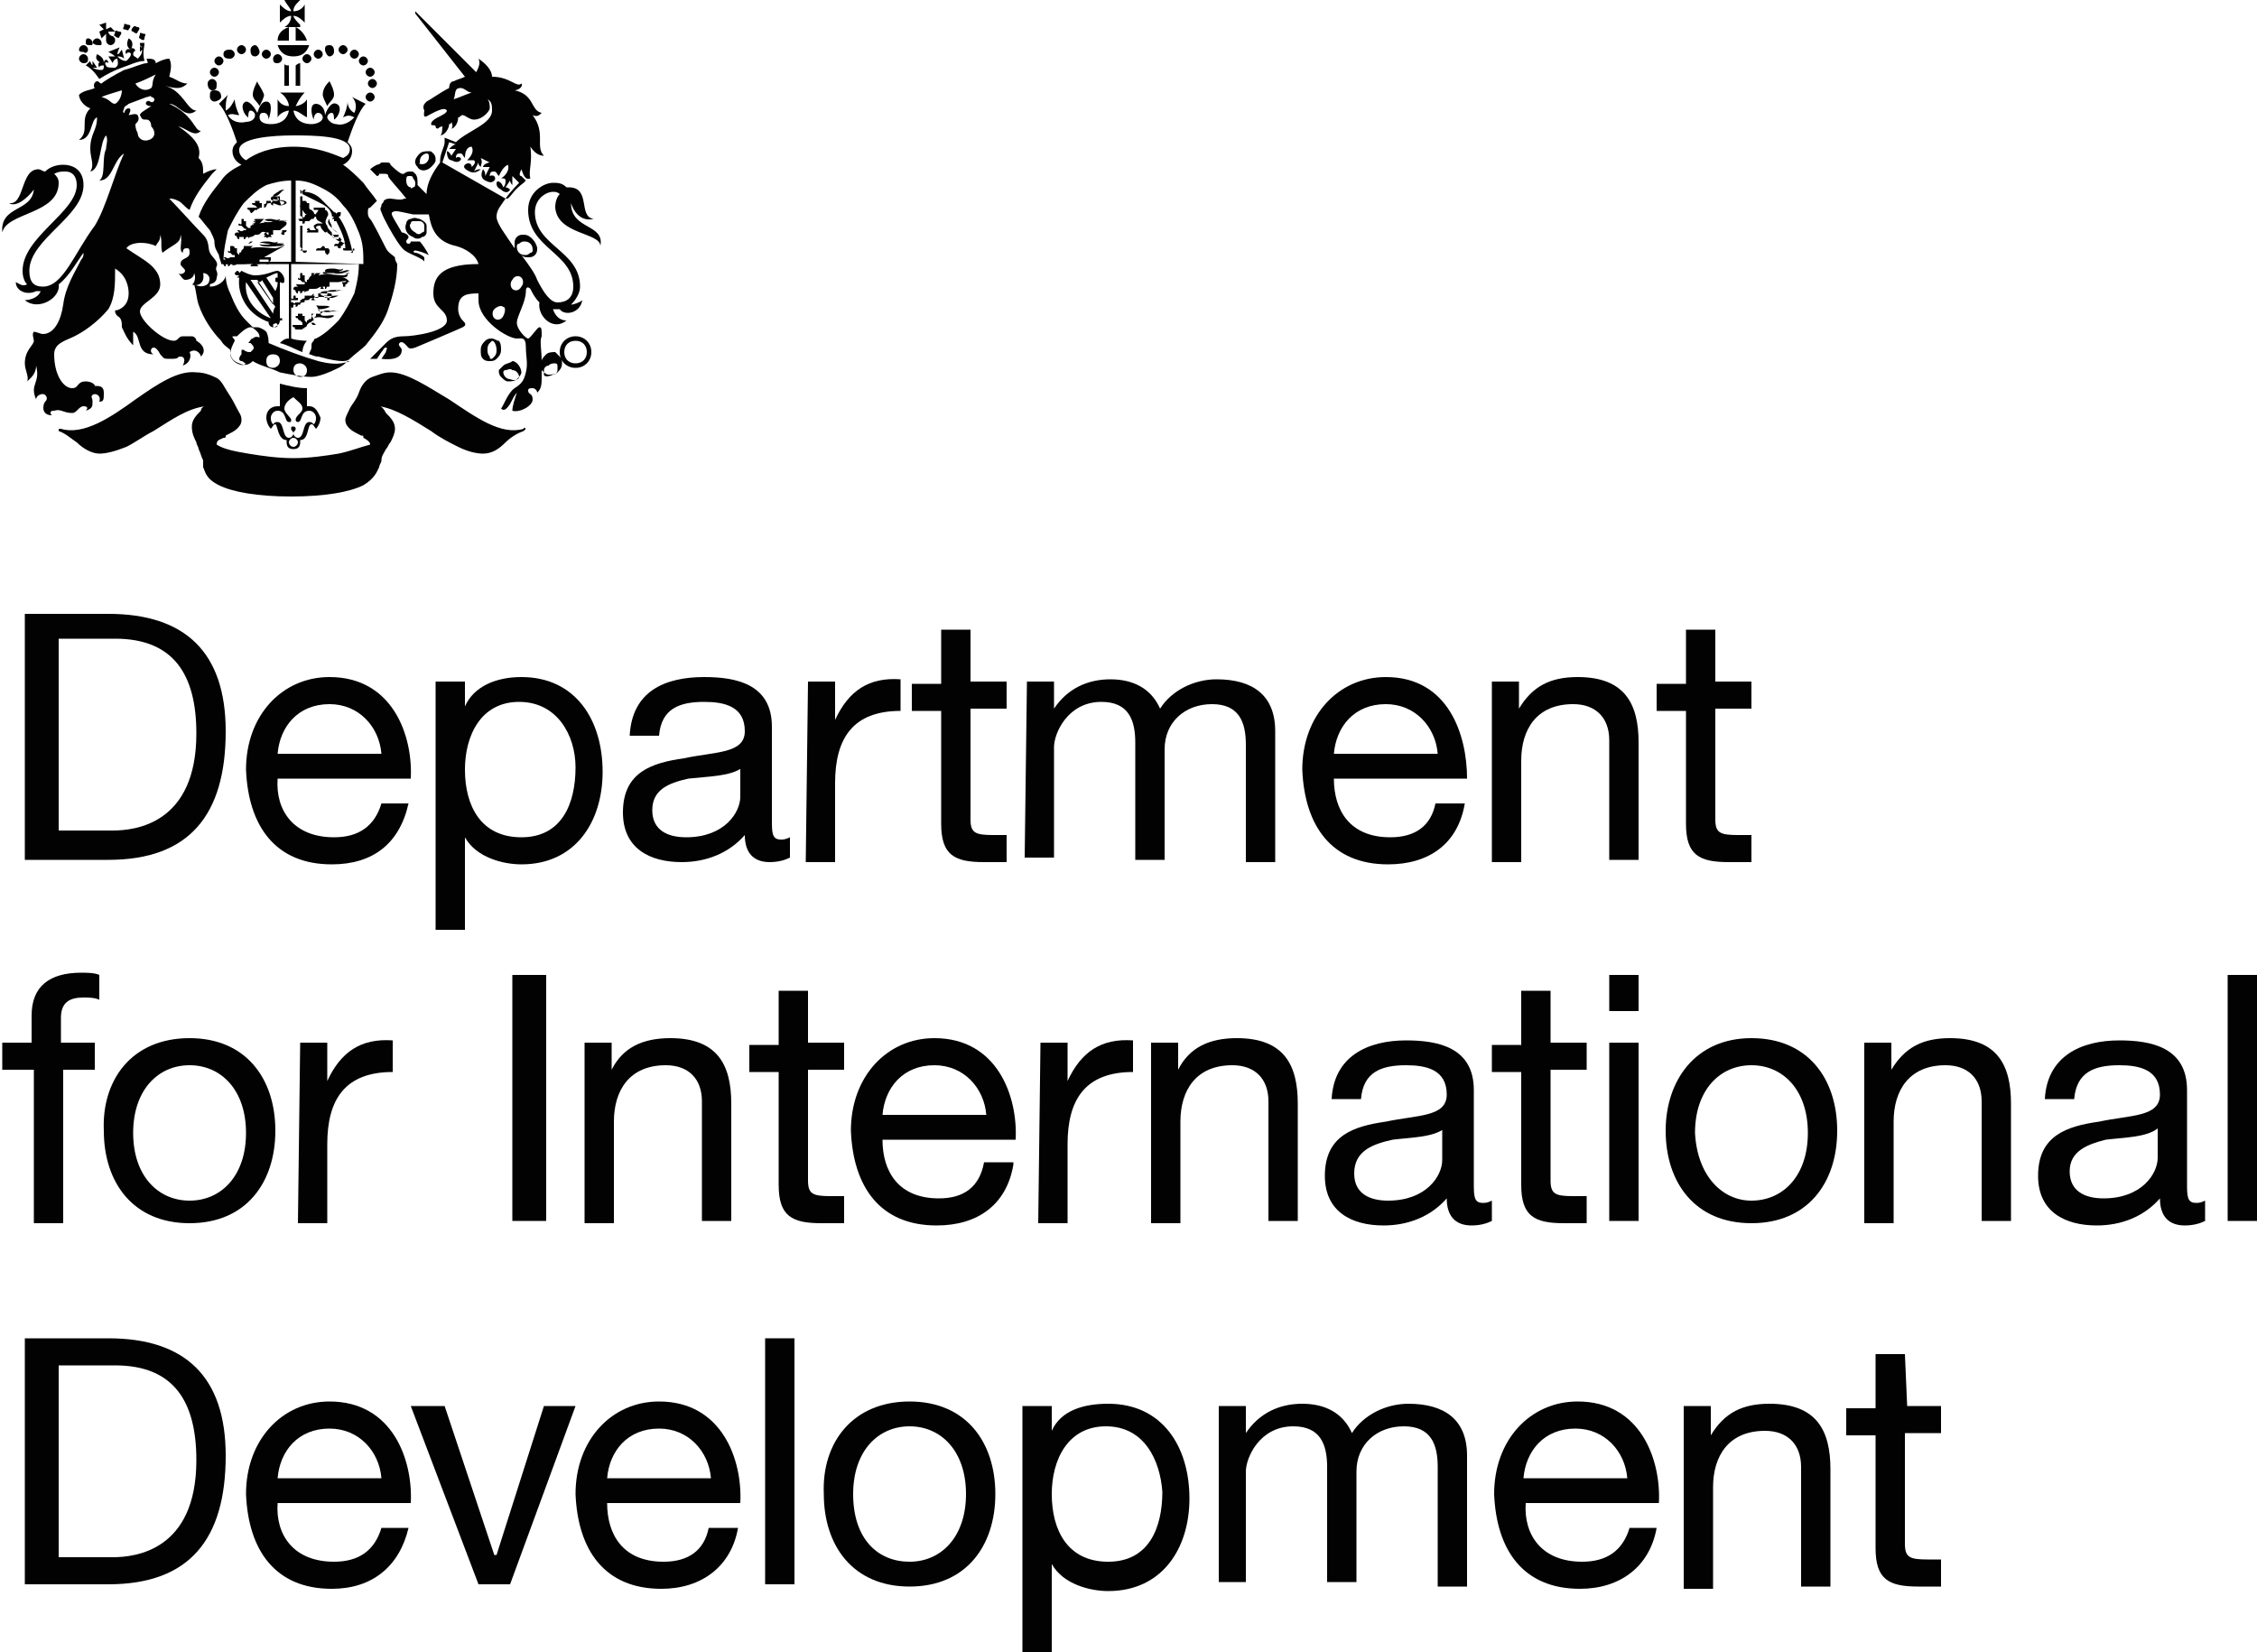
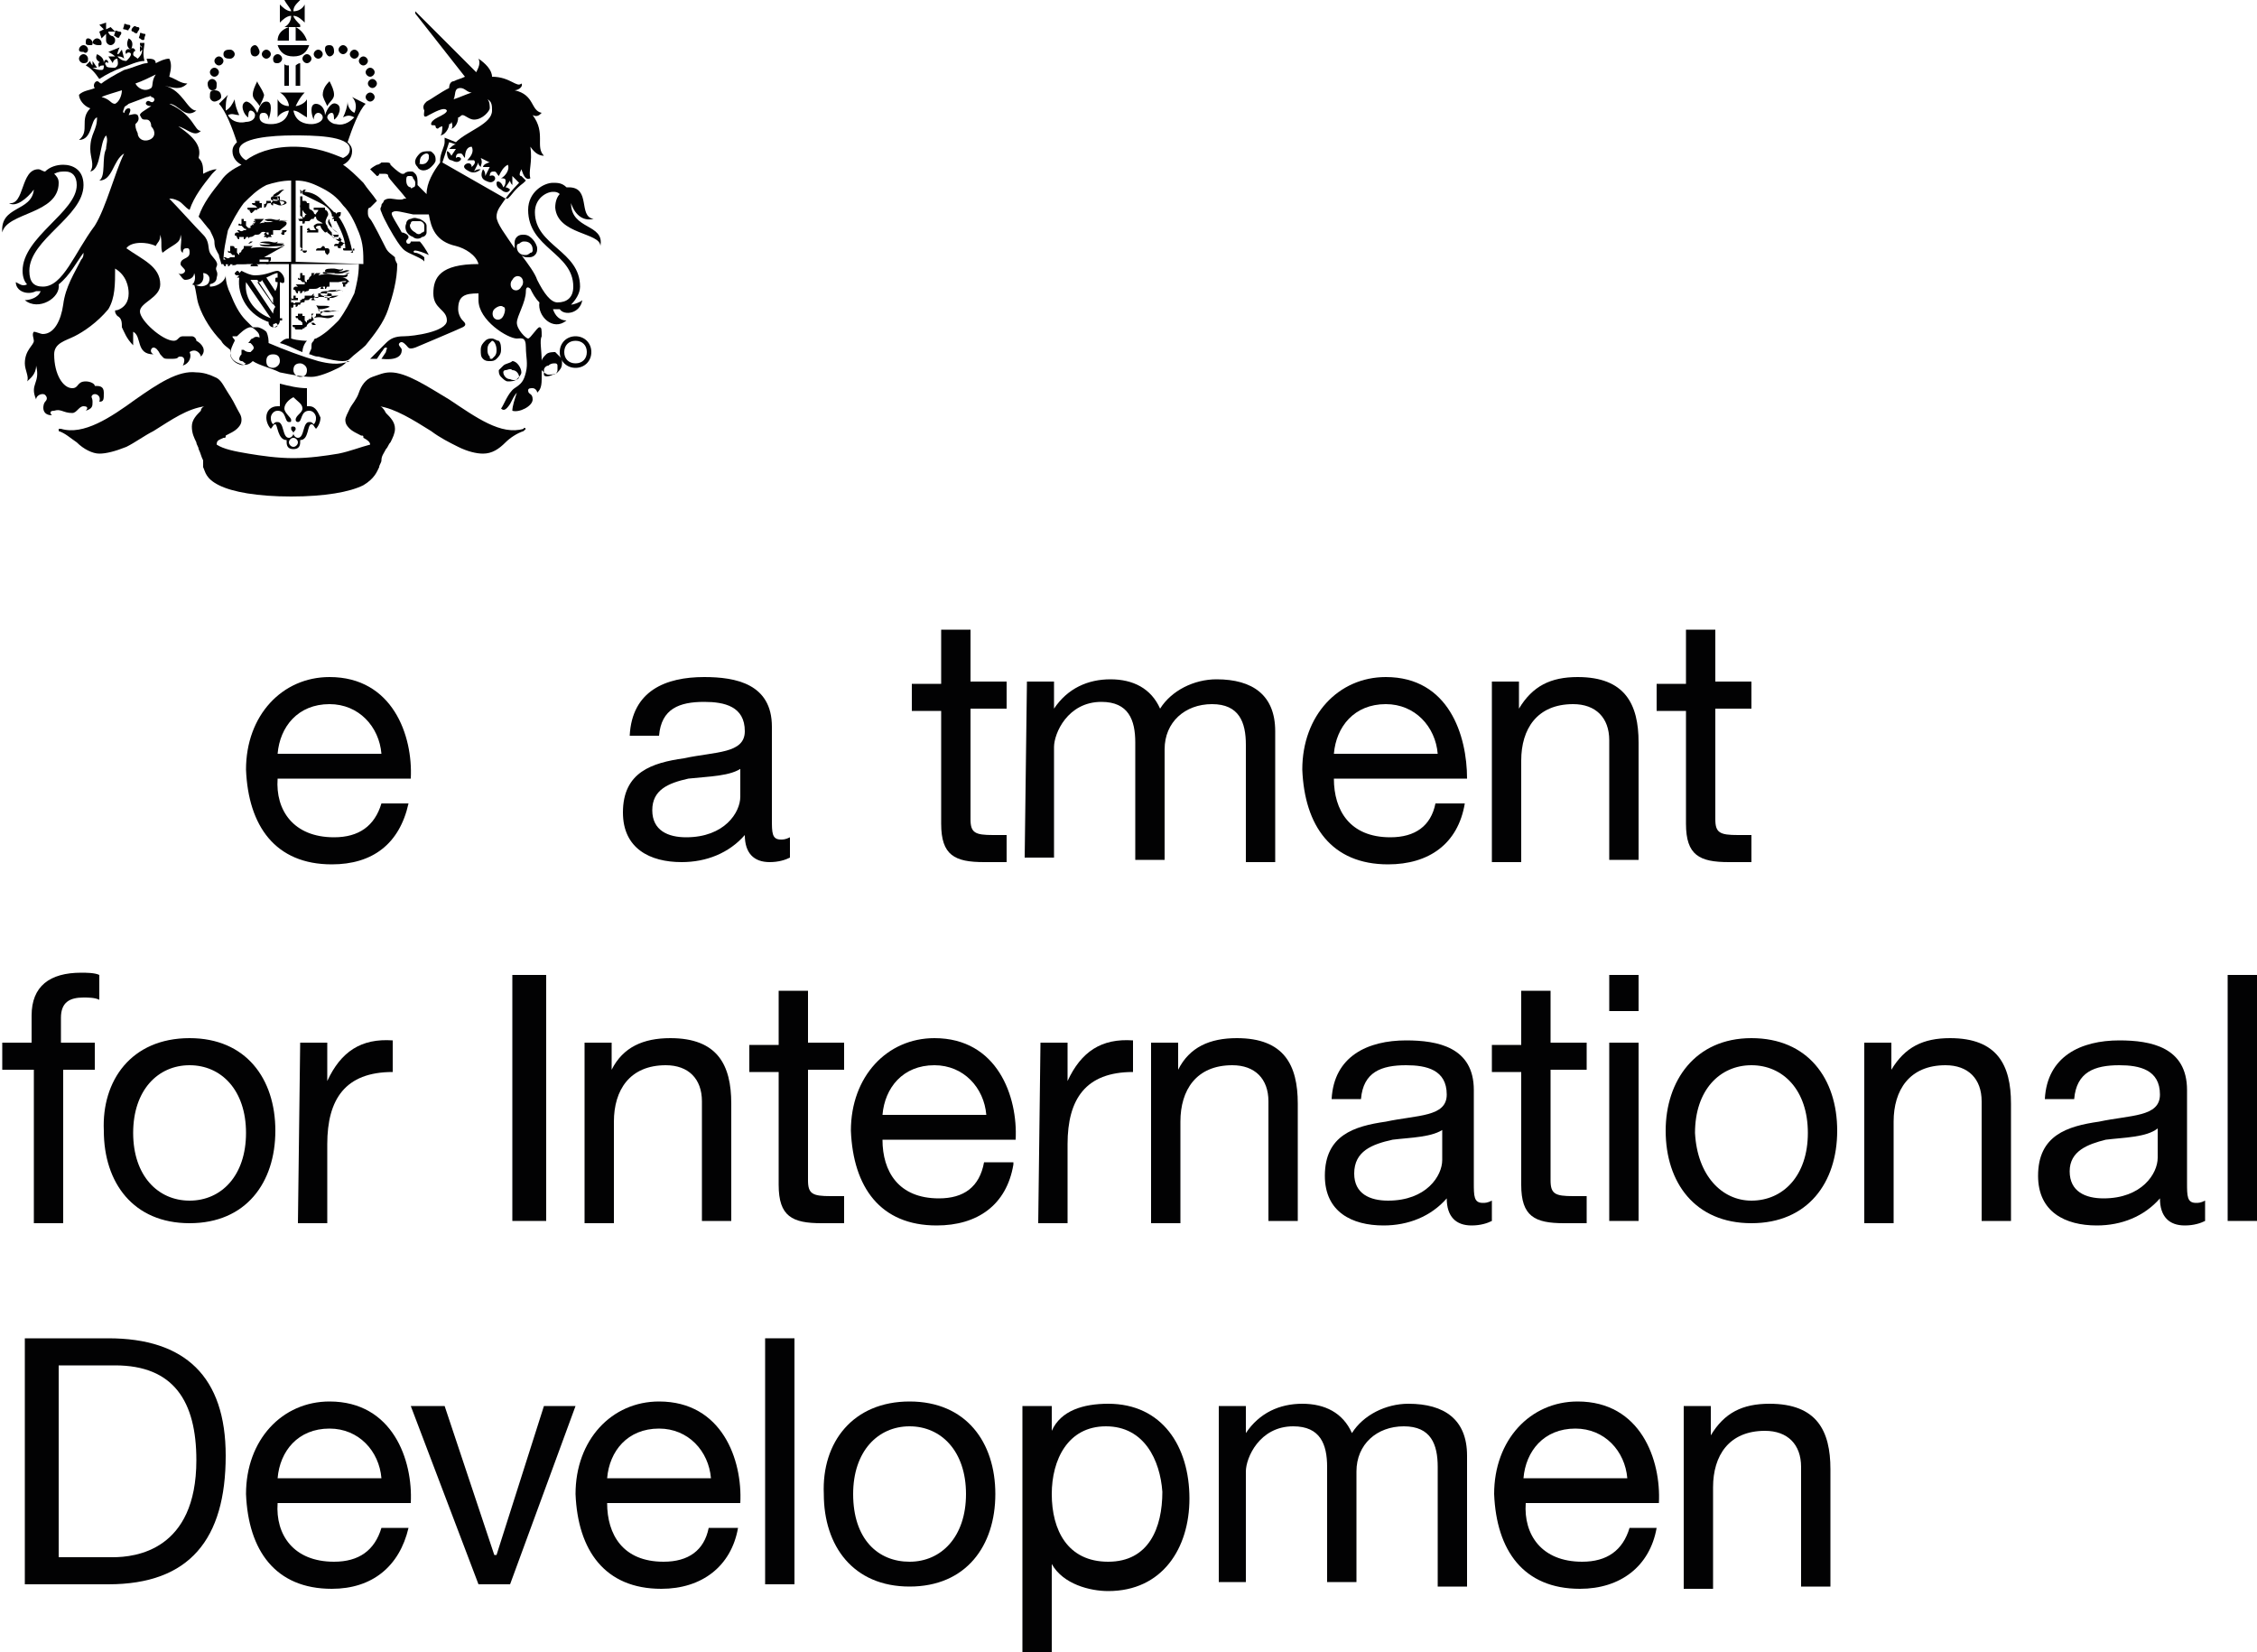
<svg xmlns="http://www.w3.org/2000/svg" version="1.1" id="Layer_1" x="0px" y="0px" viewBox="0 0 100 73.2" style="enable-background:new 0 0 100 73.2;" xml:space="preserve">
  <style type="text/css"> .st0{fill:#020203;} </style>
  <g>
    <g>
-       <path class="st0" d="M1.1,27.2h3.7c3.4,0,5.2,1.7,5.2,5.2c0,3.7-1.6,5.7-5.2,5.7H1.1V27.2z M2.6,36.8H5c1,0,3.7-0.3,3.7-4.3 c0-2.6-1-4.2-3.6-4.2H2.6V36.8z" />
      <path class="st0" d="M18.1,35.6c-0.4,1.8-1.6,2.7-3.4,2.7c-2.5,0-3.7-1.7-3.8-4.2c0-2.4,1.6-4.1,3.7-4.1c2.8,0,3.7,2.6,3.6,4.5 h-5.9c-0.1,1.4,0.7,2.6,2.5,2.6c1.1,0,1.8-0.5,2.1-1.5C16.9,35.6,18.1,35.6,18.1,35.6z M16.9,33.4c-0.1-1.2-1-2.2-2.3-2.2 c-1.4,0-2.2,1-2.3,2.2H16.9z" />
-       <path class="st0" d="M19.3,30.2h1.3v1.1h0c0.4-0.9,1.4-1.3,2.5-1.3c2.4,0,3.6,1.9,3.6,4.2c0,2.2-1.2,4.1-3.6,4.1 c-0.8,0-2-0.3-2.5-1.2h0v4.1h-1.3V30.2z M23,31.1c-1.7,0-2.4,1.5-2.4,3c0,1.6,0.7,3,2.5,3c1.8,0,2.4-1.5,2.4-3.1 C25.5,32.6,24.7,31.1,23,31.1" />
      <path class="st0" d="M35,38c-0.2,0.1-0.5,0.2-0.9,0.2c-0.7,0-1.1-0.4-1.1-1.2c-0.7,0.8-1.7,1.2-2.8,1.2c-1.4,0-2.6-0.6-2.6-2.2 c0-1.8,1.3-2.2,2.7-2.4c1.4-0.3,2.7-0.2,2.7-1.2c0-1.1-0.9-1.3-1.8-1.3c-1.1,0-1.9,0.3-2,1.5h-1.3c0.1-2,1.6-2.6,3.3-2.6 c1.4,0,3,0.3,3,2.2v4.1c0,0.6,0,0.9,0.4,0.9c0.1,0,0.2,0,0.4-0.1L35,38L35,38z M32.9,34c-0.5,0.4-1.5,0.4-2.4,0.5 c-0.9,0.2-1.6,0.5-1.6,1.4c0,0.9,0.7,1.2,1.5,1.2c1.7,0,2.4-1.1,2.4-1.8V34L32.9,34z" />
-       <path class="st0" d="M35.8,30.2h1.2v1.7h0c0.6-1.3,1.5-1.9,2.9-1.8v1.4c-2.1,0-2.9,1.2-2.9,3.2v3.5h-1.3L35.8,30.2L35.8,30.2z" />
      <path class="st0" d="M43,30.2h1.6v1.2H43v4.9c0,0.6,0.2,0.7,1,0.7h0.6v1.2h-1c-1.3,0-1.9-0.3-1.9-1.7v-5h-1.3v-1.2h1.3v-2.4H43 L43,30.2L43,30.2z" />
      <path class="st0" d="M45.5,30.2h1.2v1.2h0c0.6-0.9,1.5-1.3,2.5-1.3c1,0,1.8,0.4,2.2,1.3c0.5-0.8,1.5-1.3,2.5-1.3 c1.6,0,2.6,0.7,2.6,2.3v5.8h-1.3v-5.2c0-1-0.3-1.8-1.5-1.8c-1.2,0-2.1,0.8-2.1,2v4.9h-1.3v-5.2c0-1-0.3-1.8-1.5-1.8 c-1.5,0-2.1,1.4-2.1,2v4.9h-1.3L45.5,30.2L45.5,30.2z" />
      <path class="st0" d="M64.9,35.6c-0.3,1.8-1.6,2.7-3.4,2.7c-2.5,0-3.7-1.7-3.8-4.2c0-2.4,1.6-4.1,3.7-4.1c2.8,0,3.6,2.6,3.6,4.5 h-5.9c0,1.4,0.7,2.6,2.5,2.6c1.1,0,1.8-0.5,2-1.5C63.6,35.6,64.9,35.6,64.9,35.6z M63.7,33.4c-0.1-1.2-1-2.2-2.3-2.2 c-1.4,0-2.2,1-2.3,2.2H63.7z" />
      <path class="st0" d="M66.1,30.2h1.2v1.2h0c0.6-1,1.4-1.4,2.6-1.4c2.1,0,2.7,1.2,2.7,2.9v5.2h-1.3v-5.3c0-1-0.6-1.6-1.6-1.6 c-1.6,0-2.3,1.1-2.3,2.5v4.5h-1.3V30.2L66.1,30.2z" />
      <path class="st0" d="M76,30.2h1.6v1.2H76v4.9c0,0.6,0.2,0.7,1,0.7h0.6v1.2h-1c-1.3,0-1.9-0.3-1.9-1.7v-5h-1.3v-1.2h1.3v-2.4H76 L76,30.2L76,30.2z" />
      <path class="st0" d="M1.5,47.4H0.1v-1.2h1.3V45c0-1.3,0.8-1.9,2.2-1.9c0.2,0,0.6,0,0.8,0.1v1.1c-0.2-0.1-0.5-0.1-0.7-0.1 c-0.6,0-1,0.2-1,0.9v1.1h1.5v1.2H2.8v6.8H1.5V47.4z" />
      <path class="st0" d="M8.4,46c2.5,0,3.8,1.8,3.8,4.1c0,2.3-1.3,4.1-3.8,4.1s-3.8-1.8-3.8-4.1C4.5,47.9,5.8,46,8.4,46 M8.4,53.2 c1.4,0,2.5-1.1,2.5-3c0-1.9-1.1-3-2.5-3s-2.5,1.1-2.5,3C5.9,52.1,7,53.2,8.4,53.2" />
      <path class="st0" d="M13.3,46.2h1.2v1.7h0c0.6-1.3,1.5-1.9,2.9-1.8v1.4c-2.1,0-2.9,1.2-2.9,3.2v3.5h-1.3L13.3,46.2L13.3,46.2z" />
      <rect x="22.7" y="43.2" class="st0" width="1.5" height="10.9" />
      <path class="st0" d="M25.9,46.2h1.2v1.2h0c0.5-1,1.4-1.4,2.6-1.4c2.1,0,2.7,1.2,2.7,2.9v5.2h-1.3v-5.3c0-1-0.6-1.6-1.6-1.6 c-1.6,0-2.3,1.1-2.3,2.5v4.5h-1.3V46.2L25.9,46.2z" />
      <path class="st0" d="M35.8,46.2h1.6v1.2h-1.6v4.9c0,0.6,0.2,0.7,1,0.7h0.6v1.2h-1c-1.3,0-1.9-0.3-1.9-1.7v-5h-1.3v-1.2h1.3v-2.4 h1.3L35.8,46.2L35.8,46.2z" />
      <path class="st0" d="M44.9,51.6c-0.3,1.8-1.6,2.7-3.4,2.7c-2.5,0-3.7-1.7-3.8-4.2c0-2.4,1.6-4.1,3.7-4.1c2.8,0,3.7,2.6,3.6,4.5 h-5.9c0,1.4,0.7,2.6,2.5,2.6c1.1,0,1.8-0.5,2-1.6H44.9z M43.7,49.4c-0.1-1.2-1-2.2-2.3-2.2c-1.4,0-2.2,1-2.3,2.2H43.7z" />
      <path class="st0" d="M46.1,46.2h1.2v1.7h0c0.6-1.3,1.5-1.9,2.9-1.8v1.4c-2.1,0-2.9,1.2-2.9,3.2v3.5h-1.3L46.1,46.2L46.1,46.2z" />
      <path class="st0" d="M51,46.2h1.2v1.2h0c0.5-1,1.4-1.4,2.6-1.4c2.1,0,2.7,1.2,2.7,2.9v5.2h-1.3v-5.3c0-1-0.6-1.6-1.6-1.6 c-1.6,0-2.3,1.1-2.3,2.5v4.5H51L51,46.2L51,46.2z" />
      <path class="st0" d="M66.1,54.1c-0.2,0.1-0.5,0.2-0.9,0.2c-0.7,0-1.1-0.4-1.1-1.2c-0.7,0.8-1.7,1.2-2.8,1.2 c-1.4,0-2.6-0.6-2.6-2.2c0-1.8,1.3-2.2,2.7-2.4c1.4-0.3,2.7-0.2,2.7-1.2c0-1.1-0.9-1.3-1.8-1.3c-1.1,0-1.9,0.3-2,1.5h-1.3 c0.1-1.9,1.6-2.6,3.3-2.6c1.4,0,3,0.3,3,2.2v4.1c0,0.6,0,0.9,0.4,0.9c0.1,0,0.2,0,0.4-0.1L66.1,54.1L66.1,54.1z M64,50 c-0.5,0.4-1.5,0.4-2.3,0.5C60.8,50.7,60,51,60,52c0,0.9,0.7,1.2,1.5,1.2c1.7,0,2.4-1.1,2.4-1.8V50L64,50z" />
      <path class="st0" d="M68.7,46.2h1.6v1.2h-1.6v4.9c0,0.6,0.2,0.7,1,0.7h0.6v1.2h-1c-1.3,0-1.9-0.3-1.9-1.7v-5h-1.3v-1.2h1.3v-2.4 h1.3L68.7,46.2L68.7,46.2z" />
      <path class="st0" d="M72.6,44.8h-1.3v-1.6h1.3V44.8z M71.3,46.2h1.3v7.9h-1.3V46.2z" />
      <path class="st0" d="M77.6,46c2.5,0,3.8,1.8,3.8,4.1c0,2.3-1.3,4.1-3.8,4.1c-2.5,0-3.8-1.8-3.8-4.1C73.8,47.9,75.1,46,77.6,46 M77.6,53.2c1.4,0,2.5-1.1,2.5-3c0-1.9-1.1-3-2.5-3s-2.5,1.1-2.5,3C75.2,52.1,76.3,53.2,77.6,53.2" />
      <path class="st0" d="M82.6,46.2h1.2v1.2h0c0.6-1,1.4-1.4,2.6-1.4c2.1,0,2.7,1.2,2.7,2.9v5.2h-1.3v-5.3c0-1-0.6-1.6-1.6-1.6 c-1.6,0-2.3,1.1-2.3,2.5v4.5h-1.3V46.2L82.6,46.2z" />
      <path class="st0" d="M97.7,54.1c-0.2,0.1-0.5,0.2-0.9,0.2c-0.7,0-1.1-0.4-1.1-1.2c-0.7,0.8-1.7,1.2-2.8,1.2 c-1.4,0-2.6-0.6-2.6-2.2c0-1.8,1.3-2.2,2.7-2.4c1.4-0.3,2.7-0.2,2.7-1.2c0-1.1-0.9-1.3-1.8-1.3c-1.1,0-1.9,0.3-2,1.5h-1.3 c0.1-1.9,1.6-2.6,3.3-2.6c1.4,0,3,0.3,3,2.2v4.1c0,0.6,0,0.9,0.4,0.9c0.1,0,0.2,0,0.4-0.1V54.1L97.7,54.1z M95.6,50 c-0.5,0.4-1.5,0.4-2.3,0.5c-0.8,0.2-1.6,0.5-1.6,1.4c0,0.9,0.7,1.2,1.5,1.2c1.7,0,2.4-1.1,2.4-1.8C95.6,51.4,95.6,50,95.6,50z" />
      <rect x="98.7" y="43.2" class="st0" width="1.3" height="10.9" />
      <path class="st0" d="M1.1,59.3h3.7c3.4,0,5.2,1.7,5.2,5.2c0,3.7-1.6,5.7-5.2,5.7H1.1V59.3z M2.6,69H5c1,0,3.7-0.3,3.7-4.3 c0-2.6-1-4.2-3.6-4.2H2.6V69z" />
      <path class="st0" d="M18.1,67.7c-0.4,1.7-1.6,2.7-3.4,2.7c-2.5,0-3.7-1.7-3.8-4.2c0-2.4,1.6-4.1,3.7-4.1c2.8,0,3.7,2.6,3.6,4.5 h-5.9c-0.1,1.4,0.7,2.6,2.5,2.6c1.1,0,1.8-0.5,2.1-1.5C16.9,67.7,18.1,67.7,18.1,67.7z M16.9,65.5c-0.1-1.2-1-2.2-2.3-2.2 c-1.4,0-2.2,1-2.3,2.2H16.9z" />
      <polygon class="st0" points="22.6,70.2 21.2,70.2 18.2,62.3 19.7,62.3 21.9,68.9 22,68.9 24.1,62.3 25.5,62.3 " />
      <path class="st0" d="M32.7,67.7c-0.3,1.7-1.6,2.7-3.4,2.7c-2.5,0-3.7-1.7-3.8-4.2c0-2.4,1.6-4.1,3.7-4.1c2.8,0,3.7,2.6,3.6,4.5 h-5.9c0,1.4,0.7,2.6,2.5,2.6c1.1,0,1.8-0.5,2-1.5C31.4,67.7,32.7,67.7,32.7,67.7z M31.5,65.5c-0.1-1.2-1-2.2-2.3-2.2 c-1.4,0-2.2,1-2.3,2.2H31.5z" />
      <rect x="33.9" y="59.3" class="st0" width="1.3" height="10.9" />
      <path class="st0" d="M40.3,62.1c2.5,0,3.8,1.8,3.8,4.1c0,2.3-1.3,4.1-3.8,4.1c-2.5,0-3.8-1.8-3.8-4.1 C36.4,63.9,37.8,62.1,40.3,62.1 M40.3,69.2c1.4,0,2.5-1.1,2.5-3c0-1.9-1.1-3-2.5-3s-2.5,1.1-2.5,3C37.8,68.2,38.9,69.2,40.3,69.2" />
      <path class="st0" d="M45.3,62.3h1.3v1.1h0c0.4-0.9,1.4-1.2,2.5-1.2c2.4,0,3.6,1.9,3.6,4.2c0,2.2-1.2,4.1-3.6,4.1 c-0.8,0-2-0.3-2.5-1.2h0v4.1h-1.3V62.3L45.3,62.3z M49,63.2c-1.7,0-2.4,1.5-2.4,3c0,1.6,0.7,3,2.5,3c1.8,0,2.4-1.5,2.4-3.1 C51.4,64.7,50.7,63.2,49,63.2" />
      <path class="st0" d="M54,62.3h1.2v1.2h0c0.6-0.9,1.5-1.3,2.5-1.3c1,0,1.8,0.4,2.2,1.3c0.5-0.8,1.5-1.3,2.5-1.3 c1.6,0,2.6,0.7,2.6,2.3v5.8h-1.3V65c0-1-0.3-1.8-1.5-1.8c-1.2,0-2.1,0.8-2.1,2v4.9h-1.3V65c0-1-0.3-1.8-1.5-1.8 c-1.5,0-2.1,1.4-2.1,2v4.9H54L54,62.3L54,62.3z" />
      <path class="st0" d="M73.4,67.7c-0.3,1.7-1.6,2.7-3.4,2.7c-2.5,0-3.7-1.7-3.8-4.2c0-2.4,1.6-4.1,3.7-4.1c2.8,0,3.7,2.6,3.6,4.5 h-5.9c-0.1,1.4,0.7,2.6,2.5,2.6c1.1,0,1.8-0.5,2.1-1.5C72.1,67.7,73.4,67.7,73.4,67.7z M72.1,65.5c-0.1-1.2-1-2.2-2.3-2.2 c-1.4,0-2.2,1-2.3,2.2H72.1z" />
      <path class="st0" d="M74.6,62.3h1.2v1.3h0c0.6-1,1.4-1.4,2.6-1.4c2.1,0,2.7,1.2,2.7,2.9v5.2h-1.3v-5.3c0-1-0.6-1.6-1.6-1.6 c-1.6,0-2.3,1.1-2.3,2.5v4.5h-1.3V62.3L74.6,62.3z" />
-       <path class="st0" d="M84.5,62.3H86v1.2h-1.6v4.9c0,0.6,0.2,0.7,1,0.7H86v1.2h-1c-1.3,0-1.9-0.3-1.9-1.7v-5h-1.3v-1.2h1.3v-2.4h1.3 L84.5,62.3L84.5,62.3z" />
      <path class="st0" d="M11.4,3.6c-0.1,0.2-0.2,0.4-0.2,0.6c0,0.2,0.2,0.3,0.3,0.5c0.1-0.2,0.2-0.4,0.2-0.5 C11.6,3.9,11.4,3.7,11.4,3.6" />
      <path class="st0" d="M14.6,3.6c0.1,0.2,0.2,0.4,0.2,0.6c0,0.2-0.2,0.3-0.3,0.5c-0.1-0.2-0.2-0.4-0.2-0.5 C14.3,3.9,14.5,3.7,14.6,3.6" />
      <path class="st0" d="M9.5,3.4c0.1,0,0.2-0.1,0.2-0.2C9.7,3.1,9.6,3,9.5,3S9.3,3.1,9.3,3.2S9.4,3.4,9.5,3.4" />
      <path class="st0" d="M9.6,3.7c0-0.1-0.1-0.2-0.2-0.2S9.2,3.6,9.2,3.7C9.2,3.9,9.3,4,9.4,4C9.6,4,9.6,3.9,9.6,3.7" />
      <path class="st0" d="M9.8,4.3C9.8,4.1,9.7,4,9.5,4S9.3,4.1,9.3,4.3c0,0.1,0.1,0.2,0.2,0.2S9.8,4.4,9.8,4.3" />
-       <path class="st0" d="M10.7,2.4c0.1,0,0.2-0.1,0.2-0.2S10.8,2,10.7,2s-0.2,0.1-0.2,0.2S10.6,2.4,10.7,2.4" />
      <path class="st0" d="M10.2,2.6c0.1,0,0.2-0.1,0.2-0.2s-0.1-0.2-0.2-0.2S9.9,2.2,9.9,2.4S10.1,2.6,10.2,2.6" />
      <path class="st0" d="M9.7,2.9c0.1,0,0.2-0.1,0.2-0.2c0-0.1-0.1-0.2-0.2-0.2S9.5,2.6,9.5,2.7C9.5,2.8,9.6,2.9,9.7,2.9" />
      <path class="st0" d="M11.3,2.5c0.1,0,0.2-0.1,0.2-0.2S11.4,2,11.3,2s-0.2,0.1-0.2,0.2S11.1,2.5,11.3,2.5" />
      <path class="st0" d="M11.8,2.6c0.1,0,0.2-0.1,0.2-0.2s-0.1-0.2-0.2-0.2s-0.2,0.1-0.2,0.2S11.7,2.6,11.8,2.6" />
      <path class="st0" d="M12.3,2.8c0.1,0,0.2-0.1,0.2-0.2c0-0.1-0.1-0.2-0.2-0.2s-0.2,0.1-0.2,0.2C12.1,2.8,12.2,2.8,12.3,2.8" />
      <path class="st0" d="M16.2,3.2c0,0.1,0.1,0.2,0.2,0.2c0.1,0,0.2-0.1,0.2-0.2c0-0.1-0.1-0.2-0.2-0.2C16.3,3,16.2,3.1,16.2,3.2" />
      <path class="st0" d="M16.5,3.5c-0.1,0-0.2,0.1-0.2,0.2c0,0.1,0.1,0.2,0.2,0.2c0.1,0,0.2-0.1,0.2-0.2C16.7,3.6,16.6,3.5,16.5,3.5" />
      <path class="st0" d="M16.4,4.1c-0.1,0-0.2,0.1-0.2,0.2c0,0.1,0.1,0.2,0.2,0.2c0.1,0,0.2-0.1,0.2-0.2C16.6,4.2,16.5,4.1,16.4,4.1" />
      <path class="st0" d="M15.2,2.4c0.1,0,0.2-0.1,0.2-0.2S15.3,2,15.2,2S15,2.1,15,2.2C15,2.3,15.1,2.4,15.2,2.4" />
      <path class="st0" d="M15.7,2.6c0.1,0,0.2-0.1,0.2-0.2s-0.1-0.2-0.2-0.2s-0.2,0.1-0.2,0.2C15.5,2.5,15.6,2.6,15.7,2.6" />
      <path class="st0" d="M16.1,2.9c0.1,0,0.2-0.1,0.2-0.2c0-0.1-0.1-0.2-0.2-0.2c-0.1,0-0.2,0.1-0.2,0.2C15.9,2.8,16,2.9,16.1,2.9" />
      <path class="st0" d="M14.6,2.5c0.1,0,0.2-0.1,0.2-0.2S14.8,2,14.6,2s-0.2,0.1-0.2,0.2S14.5,2.5,14.6,2.5" />
      <path class="st0" d="M14.1,2.6c0.1,0,0.2-0.1,0.2-0.2s-0.1-0.2-0.2-0.2s-0.2,0.1-0.2,0.2S14,2.6,14.1,2.6" />
      <path class="st0" d="M13.4,2.6c0,0.1,0.1,0.2,0.2,0.2s0.2-0.1,0.2-0.2c0-0.1-0.1-0.2-0.2-0.2C13.5,2.4,13.4,2.5,13.4,2.6" />
      <path class="st0" d="M12.6,3.8h0.2V2.9c-0.1,0-0.2,0-0.2-0.1V3.8z" />
      <path class="st0" d="M13.3,2.8c-0.1,0-0.2,0.1-0.2,0.1v0.9h0.2V2.8z" />
      <path class="st0" d="M12.8,1.8V1.2c-0.3,0.1-0.5,0.3-0.5,0.6H12.8z" />
      <path class="st0" d="M13.1,1.8h0.5c-0.1-0.3-0.3-0.5-0.5-0.6V1.8z" />
      <path class="st0" d="M12.3,2c0.1,0.3,0.3,0.5,0.7,0.5s0.6-0.2,0.7-0.5H12.3z" />
      <path class="st0" d="M13.3,1.1C13.2,1,13,0.8,13,0.7c0.2,0,0.4,0.2,0.5,0.3V0.2c-0.1,0.2-0.3,0.3-0.5,0.3c0-0.2,0.1-0.3,0.3-0.5 h-0.7c0.1,0.2,0.3,0.4,0.3,0.5c-0.2,0-0.4-0.2-0.5-0.3V1c0.1-0.1,0.3-0.3,0.5-0.3c0,0.2-0.1,0.4-0.3,0.5H13.3z" />
      <path class="st0" d="M13.3,16.7c-0.1,0-0.3-0.1-0.3-0.3s0.1-0.3,0.3-0.3c0.1,0,0.3,0.1,0.3,0.3C13.6,16.6,13.5,16.7,13.3,16.7 M12.1,16.3c-0.2,0-0.3-0.1-0.3-0.3s0.1-0.3,0.3-0.3s0.3,0.1,0.3,0.3S12.2,16.3,12.1,16.3 M11.6,15L11.6,15 c-0.2-0.1-0.3-0.1-0.4,0c-0.1,0-0.1,0.1-0.2,0.2L11,15.2l0.1,0c0.1,0.1,0.2,0.2,0.1,0.3c0,0,0,0-0.1,0.1c-0.1,0-0.2,0-0.3-0.1 l-0.1,0l0,0.1c0,0,0,0,0,0c0,0,0,0,0,0.1c-0.1,0.1-0.1,0.2-0.1,0.2c0,0,0,0,0,0c0,0.1,0.1,0.1,0.1,0.1l0,0c0.1,0,0.1,0.1,0.2,0.1 c-0.1,0.1-0.2,0.1-0.4,0c-0.2-0.1-0.3-0.3-0.3-0.4c0-0.2,0.1-0.4,0.2-0.6l0,0l0,0c0-0.1-0.1-0.1-0.1-0.2c0.1,0,0.1,0,0.2,0l0,0 l0,0c0.1-0.1,0.4-0.4,0.6-0.4c0.1,0,0.2,0.1,0.3,0.2c0.1,0.1,0.1,0.2,0.1,0.3C11.7,15,11.7,15,11.6,15 M14.1,16 c-0.7-0.2-1.5-0.5-2.2-0.8v0c0-0.1,0-0.3-0.1-0.5c-0.1-0.1-0.3-0.2-0.4-0.2c-0.1,0-0.1,0-0.2,0c-0.1-0.1-0.2-0.2-0.3-0.3 c-0.3-0.3-0.5-0.7-0.7-1.2c-0.1-0.2-0.2-0.5-0.2-0.8c0,0.2-0.3,0.5-0.7,0.5c0,0,0-0.1,0-0.2c-0.1,0.1-0.3,0.3-0.7,0.1 c0.1,0.3,0.1,0.6,0.2,0.9c0.2,0.6,0.6,1.2,1,1.6c0.1,0.2,0.3,0.3,0.4,0.4c0,0,0,0.1,0,0.1c0,0.2,0.1,0.4,0.4,0.5 c0.2,0.1,0.4,0.1,0.6-0.1c0.3,0.2,0.8,0.3,1.2,0.5c0.5,0.1,1,0.2,1.4,0.2c0.3,0,0.8-0.2,1.2-0.4c0.2-0.1,0.3-0.2,0.4-0.3 c0,0,0,0,0.1,0C15,16.2,14.5,16.1,14.1,16" />
      <path class="st0" d="M13.9,18.8c-0.1-0.1-0.1-0.1-0.2-0.1c-0.3,0-0.2,0.7-0.5,0.7c-0.1,0-0.2-0.1-0.2-0.2c0-0.1,0.1-0.1,0.1-0.2 c0-0.1-0.1-0.1-0.1-0.1c-0.1,0-0.1,0-0.1,0.1s0.1,0.1,0.1,0.2c0,0.1-0.1,0.2-0.2,0.2c-0.3,0-0.2-0.7-0.5-0.7c-0.1,0-0.1,0-0.2,0.1 c-0.1-0.1-0.1-0.2-0.1-0.3c0-0.1,0.1-0.3,0.3-0.3c0.4,0,0.3,0.5,0.5,0.5c0.1,0,0.1,0,0.1-0.1c0-0.1-0.3-0.3-0.3-0.5 c0-0.2,0.2-0.4,0.4-0.5c0.2,0.2,0.4,0.3,0.4,0.5s-0.3,0.3-0.3,0.5c0,0.1,0.1,0.1,0.1,0.1c0.2,0,0.1-0.5,0.5-0.5 c0.2,0,0.3,0.2,0.3,0.3C14,18.6,14,18.7,13.9,18.8 M13,19.8c-0.1,0-0.2-0.1-0.2-0.2s0.1-0.2,0.2-0.2s0.2,0.1,0.2,0.2 S13.1,19.8,13,19.8 M13.7,18c-0.1,0-0.1,0-0.1,0v-0.8c-0.4,0-0.8-0.1-1.2-0.2v1c-0.1,0-0.1,0-0.1,0c-0.3,0-0.5,0.2-0.5,0.5 c0,0.2,0.1,0.4,0.2,0.5c0.1-0.1,0.1-0.2,0.2-0.2c0.1,0,0.1,0.7,0.5,0.7c0,0,0,0.1,0,0.1c0,0.2,0.1,0.3,0.3,0.3 c0.2,0,0.3-0.1,0.3-0.3c0,0,0-0.1,0-0.1c0.4,0,0.3-0.7,0.5-0.7c0.1,0,0.1,0.1,0.2,0.2c0.1-0.1,0.2-0.3,0.2-0.5 C14.1,18.3,14,18,13.7,18" />
      <path class="st0" d="M23.3,19c0,0-0.1-0.1-0.1,0c-1,0.3-2.1-0.5-3.3-1.3c-1-0.6-1.9-1.2-2.6-1.2c-0.3,0-0.5,0.1-0.8,0.2 c-0.3,0.1-0.5,0.4-0.6,0.7c-0.1,0.3-0.3,0.5-0.4,0.7c-0.1,0.2-0.2,0.4-0.2,0.5c0,0.2,0.1,0.3,0.2,0.4c0.1,0.1,0.3,0.2,0.5,0.3 c0.1,0,0.1,0,0.1,0.1c0.2,0.1,0.3,0.2,0.3,0.3C16,19.8,15.5,20,15,20.1c-0.6,0.1-1.3,0.2-2,0.2s-1.4-0.1-2-0.2 c-0.6-0.1-1.1-0.2-1.4-0.4c0-0.2,0.1-0.2,0.3-0.3c0.1,0,0.1,0,0.1-0.1c0.2-0.1,0.4-0.2,0.5-0.3c0.1-0.1,0.2-0.2,0.2-0.4 c0-0.2-0.1-0.3-0.2-0.5c-0.1-0.2-0.2-0.4-0.4-0.7s-0.3-0.6-0.6-0.7c-0.2-0.1-0.5-0.2-0.8-0.2C7.9,16.4,7,17,6,17.7 c-1.1,0.8-2.3,1.6-3.3,1.3c0,0-0.1,0-0.1,0c0,0,0,0.1,0,0.1c0.3,0.1,0.5,0.3,0.8,0.5c0.3,0.3,0.7,0.5,1,0.5c0.3,0,0.7-0.1,1.2-0.3 c0.4-0.2,0.8-0.5,1.2-0.7c0.8-0.5,1.5-1,2.3-1.1C9,18,8.9,18.1,8.9,18.2c-0.2,0.2-0.4,0.4-0.4,0.7c0,0.3,0.1,0.5,0.2,0.7 c0,0.1,0.1,0.2,0.1,0.3c0.1,0.2,0.1,0.3,0.2,0.5C9,20.5,9,20.6,9,20.7c0.1,0.2,0.1,0.5,0.7,0.8c0.6,0.3,1.7,0.5,3.2,0.5 s2.6-0.2,3.2-0.5c0.5-0.3,0.6-0.6,0.7-0.8c0-0.1,0.1-0.2,0.1-0.3c0-0.2,0.1-0.3,0.2-0.5c0.1-0.1,0.1-0.2,0.2-0.3 c0.1-0.2,0.2-0.4,0.2-0.6c0-0.3-0.2-0.5-0.4-0.7C17,18.1,16.9,18,16.8,18c0.7,0.1,1.5,0.6,2.3,1.1c0.4,0.3,0.8,0.5,1.2,0.7 c0.4,0.2,0.8,0.3,1.1,0.3c0.4,0,0.7-0.2,1-0.5c0.2-0.2,0.5-0.4,0.8-0.5C23.2,19.1,23.3,19,23.3,19" />
      <path class="st0" d="M13.1,11.6V8c0.4,0,0.7,0.1,1.1,0.3c0.4,0.2,0.7,0.4,1,0.8c0.3,0.3,0.5,0.7,0.7,1.2s0.2,0.9,0.2,1.4 L13.1,11.6z M13,6.5c-1,0-1.7,0.3-2.1,0.6c-0.2-0.1-0.3-0.3-0.3-0.4C10.5,6.1,12.1,6,13,6l0,0c0.8,0,2.5,0,2.5,0.6 c0,0.2-0.1,0.3-0.3,0.4C14.7,6.8,14,6.5,13,6.5 M12.9,11.6h-3c0-0.5,0.1-0.9,0.2-1.4c0.2-0.4,0.4-0.8,0.7-1.2 c0.3-0.3,0.6-0.6,1-0.8C12.1,8.1,12.5,8,12.9,8V11.6L12.9,11.6z M17.5,11.4c-0.1-0.1-0.3-0.2-0.4-0.4c-0.1-0.2-0.6-1.2-0.7-1.3 c-0.1-0.1-0.1-0.2-0.1-0.3c0-0.1,0-0.2,0.1-0.2c0,0,0.1-0.1,0.2-0.2c0,0,0.1-0.1,0.1-0.1c-0.2-0.3-0.4-0.5-0.6-0.8 c-0.3-0.3-0.6-0.6-0.9-0.8c0.2-0.1,0.4-0.3,0.4-0.6c0-0.2-0.1-0.3-0.2-0.4c0.2-0.6,0.5-1.4,0.8-1.7l-0.6-0.3 c0.2,0.2,0.2,0.5,0.1,0.7c-0.2-0.1-0.3-0.3-0.3-0.5c0,0.2-0.1,0.5-0.2,0.7c0.2-0.1,0.3-0.1,0.5,0c-0.1,0.1-0.4,0.4-0.8,0.3 c-0.2,0-0.4-0.2-0.4-0.3c0-0.1,0.1-0.2,0.2-0.2s0.1,0.2,0.1,0.3c0.2-0.1,0.4-0.6,0.1-0.7c-0.2-0.1-0.4,0.2-0.5,0.5 c0-0.3-0.2-0.5-0.4-0.5c-0.3,0-0.2,0.5-0.1,0.7c0-0.2,0.1-0.3,0.2-0.3s0.2,0.1,0.2,0.2c0,0.2-0.3,0.3-0.5,0.3 c-0.3,0-0.7-0.1-0.8-0.6c0.2,0,0.4,0.2,0.6,0.3c0-0.3,0-0.5,0-0.8c-0.1,0.2-0.4,0.3-0.5,0.3c0.1-0.2,0.2-0.4,0.4-0.6h-1.1 c0.2,0.1,0.4,0.4,0.4,0.6c-0.2,0-0.4-0.1-0.5-0.3c0,0.3,0,0.5,0,0.8c0.1-0.2,0.4-0.3,0.5-0.3c-0.1,0.5-0.5,0.6-0.8,0.6 c-0.3,0-0.5-0.1-0.5-0.3c0-0.2,0.1-0.2,0.2-0.2c0.1,0,0.2,0.1,0.2,0.3C12,5,12.1,4.5,11.8,4.5c-0.2,0-0.3,0.2-0.4,0.5 c-0.1-0.2-0.3-0.5-0.5-0.5c-0.3,0.1-0.1,0.6,0.1,0.7c0-0.1,0-0.3,0.1-0.3c0.1,0,0.2,0.1,0.2,0.2c0,0.2-0.2,0.3-0.4,0.3 c-0.4,0.1-0.7-0.1-0.8-0.3c0.2-0.1,0.3,0,0.5,0c-0.1-0.2-0.2-0.5-0.2-0.7c-0.1,0.2-0.2,0.4-0.4,0.5c0-0.2,0-0.5,0.1-0.7L9.7,4.6 c0.3,0.3,0.6,1.1,0.8,1.7c-0.1,0.1-0.2,0.2-0.2,0.4c0,0.3,0.2,0.5,0.4,0.6C10.3,7.5,10,7.7,9.8,8c-0.4,0.5-0.8,1-1,1.6 c0.1,0.1,0.4,0.5,0.5,0.6c0.1,0.2,0.2,0.4,0.2,0.5c0,0.3,0.1,0.4,0.2,0.6c0,0.1,0.1,0.3,0.1,0.4h3v3.3c-0.1,0-0.2,0-0.4,0.2 c0.4,0.1,0.7,0.3,1,0.4c0-0.2,0.1-0.4,0.2-0.5c0,0-0.4,0-0.7-0.1v-3.3h3c0,0.5-0.1,0.9-0.2,1.3c-0.2,0.4-0.4,0.8-0.7,1.2 c-0.3,0.3-0.6,0.6-1,0.8c-0.1,0-0.1,0.1-0.1,0.1c-0.1,0.1-0.1,0.1-0.1,0.3c0,0.1-0.1,0.2-0.1,0.3c0.1,0,0.2,0.1,0.4,0.1 c1.1,0.3,1.3,0.2,1.4,0.1l0,0c0.2-0.2,0.5-0.4,0.7-0.6c0.4-0.5,0.8-1,1-1.6c0.2-0.6,0.4-1.3,0.4-2C17.5,11.5,17.5,11.5,17.5,11.4" />
      <path class="st0" d="M14.7,9.5C14.7,9.5,14.7,9.5,14.7,9.5c0,0.1,0,0.1,0.1,0.1c0,0-0.1,0.1-0.1,0.1c0.1,0,0.1,0,0.1,0 c0,0,0,0.1,0,0.1c0,0,0.1,0,0.1,0c0.2,0.4,0.4,0.8,0.4,1.2c0,0-0.1,0-0.1,0c0,0.1,0,0.1,0.1,0.1h-0.7c0,0,0-0.1-0.1-0.1 s-0.1,0-0.1,0c0,0,0-0.1-0.1-0.1c0,0-0.1,0.1-0.1,0.1c0,0-0.1,0-0.1,0c0,0-0.1,0-0.1,0.1h-0.6c0,0,0-0.1,0-0.1c-0.1,0-0.1,0-0.1,0 v-1c0.1,0,0.1,0,0.1,0c0,0,0-0.1,0-0.1c0,0,0.1,0,0.1-0.1c0,0-0.1-0.1-0.1-0.1c0,0,0.1-0.1,0-0.1s-0.1-0.1-0.1,0V8.7 c0,0,0.1,0,0.1,0c0,0,0-0.1,0-0.1c0.2,0.1,0.4,0.2,0.6,0.3C14.4,9.1,14.6,9.2,14.7,9.5 M15.6,11c0.1,0,0,0.1,0,0.1 c-0.1-0.5-0.3-1.1-0.6-1.5l0,0c0.1,0,0.1-0.1,0.1-0.2c-0.1,0-0.2,0-0.2,0.1c0,0,0-0.1-0.1-0.1c-0.2-0.2-0.4-0.4-0.6-0.6 c-0.2-0.2-0.5-0.3-0.7-0.3c0-0.1,0.1-0.1,0.1,0c0-0.1-0.1-0.1-0.1-0.1c0,0-0.1,0-0.1,0.1c0,0-0.1-0.1-0.1-0.1c0,0.1,0,0.1,0.1,0.1 c0,0-0.1,0-0.1,0c0,0,0,0.1,0.1,0.1c-0.1,0,0-0.1,0-0.1v1.2c-0.1,0-0.1,0-0.2,0c0.1,0.1,0.1,0.1,0.2,0v1.3c-0.1,0-0.1-0.1,0-0.1 c-0.1,0-0.1,0.1-0.1,0.1c0,0,0,0,0.1,0c0,0-0.1,0.1-0.1,0.1c0.1,0,0.1,0,0.1,0c0,0,0,0.1,0.1,0.1c0,0,0.1,0,0.1-0.1 c0,0-0.1,0-0.1,0h0.9c0,0.1,0,0.1,0.1,0.2c0.1-0.1,0.1-0.1,0.1-0.2h1c0,0.1-0.1,0.1-0.1,0c0,0.1,0.1,0.1,0.1,0.1c0,0,0.1,0,0-0.1 c0,0,0.1,0,0.1,0c0-0.1,0-0.1-0.1-0.1c0.1,0,0.1,0,0.1,0C15.7,11.1,15.7,11,15.6,11" />
      <path class="st0" d="M15.1,10.7C15.1,10.7,15.1,10.6,15.1,10.7C15.1,10.6,15.1,10.6,15.1,10.7c0-0.1,0.1-0.1,0-0.1 c0-0.1-0.1-0.1-0.1,0c0,0-0.3,0-0.3-0.2c0,0,0.1,0,0.1,0.1c0,0,0,0,0,0c0,0,0,0,0,0c0,0,0.1,0,0.1,0c0,0,0,0,0,0v0 c0.1,0,0.1,0,0.1-0.1c0-0.1-0.1-0.1-0.2-0.2c0,0-0.1-0.1-0.1-0.1c0-0.1,0-0.1-0.1-0.3c0,0,0-0.1,0-0.1c-0.1,0.1-0.1,0.2,0.1,0.4 c0.1,0.1,0.3,0.2,0.3,0.3c0,0,0,0-0.1,0c0,0,0,0,0,0c0,0,0,0,0,0c0,0,0,0-0.1,0s-0.1,0-0.1-0.1c-0.1-0.1-0.2-0.2-0.2-0.3 c-0.1-0.1-0.1-0.2,0-0.4c0.1-0.1,0-0.3-0.1-0.3c0,0,0,0,0-0.1c0,0,0,0-0.1,0c0,0,0,0-0.1,0c0,0,0,0,0,0c0,0,0,0-0.1,0 c0,0-0.1,0-0.1,0c0,0,0,0-0.1,0s0,0,0,0c0,0,0,0,0,0.1l0,0l0,0l0,0c0,0,0.1,0,0.1,0c0,0,0,0,0,0c0,0-0.1,0-0.1,0c0,0,0,0,0,0 c0,0,0,0,0.1,0s0.1,0,0.1,0c0,0.1-0.1,0.1-0.1,0.2c0,0-0.1,0-0.1-0.1c0,0-0.1-0.1-0.1-0.1c0,0-0.1,0-0.1-0.1c0,0,0,0,0-0.1 s0-0.1,0-0.1c0,0,0,0,0,0c0,0,0,0-0.1,0c0,0,0,0,0,0c0,0,0,0,0,0c0,0,0,0,0,0c0,0,0,0,0,0c0,0,0,0,0,0s0,0,0,0c0,0,0-0.1-0.1-0.1 c0,0,0,0,0,0c0,0,0,0,0,0c0,0,0,0-0.1,0c0,0,0,0,0,0c0,0,0,0,0,0c0,0,0,0,0.1,0c0,0,0,0,0,0c0,0,0,0,0,0c0,0,0,0,0,0 c-0.1,0-0.1,0-0.1,0v0c0,0,0,0,0,0.1c0,0,0,0,0,0c0,0,0,0,0,0c0,0,0,0,0,0s0,0,0,0c0,0,0,0,0,0c0,0,0,0,0,0v0c0,0,0,0.1,0,0.1 c0,0-0.1,0-0.1,0c0,0.1,0,0.1,0.1,0.1c0,0,0,0.1,0,0.1c0,0,0,0,0,0c0,0,0,0,0,0c0,0,0,0,0,0c0,0,0,0,0,0c0,0,0,0,0,0 c0,0,0.1,0.2,0.2,0.2c-0.1,0-0.1,0.1-0.1,0.1c0,0-0.1,0.1-0.1,0.1c0,0,0,0,0,0c0,0,0,0,0,0c0,0,0,0,0,0c0,0-0.1,0-0.1,0 c0,0,0,0,0,0c0,0,0,0,0,0c0,0,0,0,0.1,0c0,0,0,0,0,0c0,0,0,0,0,0c0,0,0,0-0.1,0c0,0,0,0,0,0h0c0,0-0.1,0.1,0,0.1c0,0,0,0,0,0 c0,0,0,0,0,0c0,0,0,0,0.1,0c0,0,0,0,0,0c0,0,0,0.1,0,0.1c0,0,0,0,0,0v0c0,0,0.1,0,0.1,0c0,0,0,0,0,0c0,0,0,0,0,0c0,0,0,0,0-0.1 c0,0,0,0,0,0c0,0,0,0,0.1,0c0,0,0,0,0,0c0,0,0.1,0,0.1,0c0,0,0,0,0.1-0.1c0.1,0,0.1,0,0.1,0c0,0,0-0.1,0.1-0.1 c0,0.2,0.2,0.2,0.3,0.3c-0.1,0-0.2,0-0.2,0c-0.1,0-0.2,0.1-0.2,0.1c0,0.1,0.1,0.2,0.1,0.2c-0.1,0-0.1,0-0.2,0l0,0 c-0.1,0-0.1-0.1-0.1-0.1l0,0c0,0-0.1,0-0.1,0.1c0,0,0,0,0.1,0c0,0,0,0,0,0c0,0,0,0,0,0c0,0,0,0,0,0c0,0,0,0,0,0c0,0-0.1,0-0.1,0.1 l0,0c0,0,0,0,0.1,0c0,0,0,0,0,0c0,0,0,0,0,0c0,0,0,0,0,0l0,0c0,0,0,0,0,0s0,0,0,0c0,0,0,0,0,0c0,0,0,0,0.1,0c0,0,0,0,0,0 c0,0,0,0,0,0c0,0,0,0,0,0s0,0,0,0s0,0,0,0s0,0,0,0c0,0,0,0,0.1,0c0,0,0,0,0,0c0,0,0,0,0,0c0,0,0,0,0.1,0l0,0c0,0,0.1,0,0.1,0 c0,0,0,0,0-0.1c0-0.1,0,0-0.1-0.1c0-0.1,0.1-0.1,0.2-0.1c0,0.1,0.1,0.2,0.2,0.3c0.1,0,0.1-0.1,0.1,0C15,10.7,15,10.7,15.1,10.7 C15,10.7,15,10.8,15,10.8s-0.1,0-0.1,0c0,0,0,0,0,0c0,0-0.1,0-0.1,0.1c0,0,0,0,0.1,0v0c0,0,0.1,0,0.1,0c0,0,0,0,0,0 c0,0-0.1,0,0,0.1c0,0,0,0,0,0c0,0,0,0,0,0c0,0,0,0,0,0c0,0,0,0,0,0c0,0,0,0,0-0.1h0c0,0,0,0.1,0,0.1c0,0,0,0,0,0c0,0,0,0,0.1,0 c0,0,0,0,0,0c0,0,0,0,0,0c0-0.1,0-0.1,0-0.1c0,0,0.1,0,0.1-0.1v0c0,0,0.1,0,0.1,0C15.1,10.7,15.1,10.7,15.1,10.7L15.1,10.7 L15.1,10.7z" />
      <path class="st0" d="M12.3,12.3L12.3,12.3c-0.1,0-0.1,0-0.1,0.1s0,0.1,0.1,0.1h0c0,0,0,0,0,0c0,0.1,0,0.2-0.1,0.4l-0.4-0.6 c0.2-0.1,0.4-0.2,0.5-0.2C12.3,12.2,12.3,12.2,12.3,12.3 M12.1,13.5l-0.7-1c0.1,0,0.2,0,0.2-0.1l0.5,0.8 C12.1,13.3,12.1,13.4,12.1,13.5 M12.1,13.9l-1-1.5c0,0,0.1,0,0.1,0c0.1,0,0.1,0,0.2,0l0.8,1.2C12.1,13.7,12.1,13.9,12.1,13.9 M10.9,12.5l1.1,1.6C11.4,13.9,10.8,13.3,10.9,12.5 M12.6,12.4L12.6,12.4L12.6,12.4c0-0.2-0.2-0.4-0.3-0.4c-0.2,0-0.5,0.2-1,0.2 c-0.2,0-0.4-0.1-0.6-0.2l-0.1,0.1c0,0,0,0,0,0c0-0.1-0.1-0.1-0.1-0.1s-0.1,0.1-0.1,0.1c0,0.1,0.1,0.1,0.1,0.1c0,0,0.1,0,0.1,0 l-0.1,0.1c0,0,0,0,0.1,0C10.5,13.1,11,14,12,14.3c0.1,0,0.3,0,0.3,0.1c0,0.1-0.1,0.1-0.1,0.1c-0.1,0-0.1,0-0.1-0.1 c0-0.1,0.1,0,0.1-0.1c0,0,0-0.1-0.1-0.1c-0.1,0-0.2,0-0.2,0.1c0,0.1,0.1,0.2,0.2,0.2c0.1,0,0.3-0.1,0.3-0.3c0.1,0,0.1,0,0.1,0 l0-0.1l-0.1,0l0-1.6h0C12.6,12.6,12.6,12.5,12.6,12.4C12.7,12.4,12.6,12.4,12.6,12.4" />
      <path class="st0" d="M11.7,9C11.8,9,11.8,8.9,11.7,9C11.8,8.9,11.8,8.9,11.7,9C11.8,8.9,11.8,8.9,11.7,9C11.8,8.9,11.8,8.9,11.7,9 C11.8,8.9,11.8,8.9,11.7,9c0-0.1,0-0.1,0-0.1c0,0,0,0,0,0L11.7,9c0.1-0.1,0.1-0.1,0.1-0.1C11.8,8.9,11.8,8.9,11.7,9 C11.8,8.9,11.8,8.9,11.7,9C11.8,8.9,11.8,8.9,11.7,9C11.8,8.9,11.8,8.9,11.7,9C11.8,8.9,11.8,9,11.7,9C11.8,9,11.8,9,11.7,9 C11.8,9,11.8,9,11.7,9C11.7,9,11.7,9,11.7,9 M11.8,8.8C11.8,8.8,11.8,8.8,11.8,8.8C11.7,8.8,11.8,8.8,11.8,8.8 C11.8,8.8,11.8,8.8,11.8,8.8 M11.9,8.8C11.9,8.9,11.9,8.9,11.9,8.8C11.9,8.9,11.9,8.9,11.9,8.8C11.9,8.9,11.9,8.9,11.9,8.8 M11.7,8.9C11.7,8.9,11.7,8.9,11.7,8.9C11.7,8.9,11.7,8.9,11.7,8.9 M12.4,9.1c0.2,0,0.3-0.1,0.3-0.1c0-0.2-0.6-0.1-0.6-0.2 c0,0,0,0,0-0.1h0c0.3,0,0.3-0.2,0.5-0.3c-0.3,0-0.3,0.2-0.4,0.2c0.1,0,0.1-0.1,0.1-0.1c-0.1,0.1-0.2,0.1-0.2,0.2c0,0,0,0,0,0 c0,0-0.1,0-0.1,0.1C12,9,12.6,8.8,12.6,9C12.6,9,12.5,9.1,12.4,9.1c-0.1,0-0.2-0.1-0.4-0.1c0,0,0.1-0.1,0.1-0.1c0,0,0,0,0,0 c0,0,0,0,0,0c0,0,0,0,0,0c0,0,0,0,0,0s0,0-0.1,0c0,0,0,0-0.1,0c0,0,0,0,0,0c0,0,0,0,0,0c0,0,0,0-0.1,0c0,0,0,0,0,0.1 c0,0-0.1,0.1-0.1,0c0,0,0,0,0,0c0,0,0,0.1,0,0.1c0,0,0,0,0,0c0,0,0,0.1,0,0.1l0,0c0,0,0,0-0.1,0c0,0,0,0,0-0.1c0,0,0-0.1,0-0.1 c0,0,0,0,0,0c0,0,0,0-0.1,0c0,0,0,0,0,0c0,0,0,0,0,0s0,0,0,0v0c0,0,0,0,0,0c0,0,0,0,0,0c0,0,0,0,0-0.1c0,0,0,0,0,0l0,0 c0,0,0,0-0.1,0c0,0,0,0,0,0c0,0,0,0,0,0c0,0,0,0,0,0c0,0,0,0,0,0v0c0,0,0,0,0,0c0,0-0.1,0-0.1,0c0,0,0,0,0,0c0,0,0,0,0,0 c0,0,0,0,0,0c0,0,0,0,0,0c0,0,0,0,0,0s0,0,0,0h0c0,0,0,0,0,0v0c0,0,0,0,0,0.1c0,0,0,0,0,0c0,0-0.1,0-0.1,0c-0.1,0,0,0.1,0.1,0.1 c0,0,0,0,0,0c0,0,0,0,0,0c0,0,0,0,0,0c0,0,0,0,0,0s0,0,0,0c0,0,0,0,0,0s0,0,0.1,0.1c-0.1,0-0.1,0-0.1,0c0,0-0.1,0-0.1,0 s-0.1,0-0.1,0c0,0,0,0,0,0c0,0,0,0,0,0c0,0,0,0,0,0c0,0-0.1,0-0.1,0c0,0,0,0,0,0c0,0,0,0,0,0c0,0,0,0,0.1,0c0,0,0,0,0,0s0,0,0,0 c0,0,0,0-0.1,0c0,0,0,0,0,0c0,0,0,0,0,0c0,0-0.1,0,0,0.1c0,0,0,0,0,0c0,0,0,0,0,0c0,0,0,0,0.1,0c0,0,0,0,0,0c0,0-0.1,0,0,0.1l0,0 l0,0c0,0,0,0.1,0.1,0c0,0,0,0,0,0c0,0,0,0,0,0c0,0,0,0,0-0.1c0,0,0,0,0,0c0,0,0,0,0,0s0,0,0,0s0,0,0,0c0,0,0,0,0,0c0,0,0,0,0,0 c0,0,0,0,0,0.1c0,0,0,0,0.1-0.1c0,0,0,0,0,0l0,0c0,0,0,0,0.1,0c0,0,0,0,0,0s0,0,0,0l0,0c0,0,0,0,0,0c0-0.1,0.1,0,0.1-0.1 c0,0,0,0,0,0c0,0,0,0,0,0c0,0,0.1,0,0.1,0c0,0,0,0,0,0c0,0,0.1,0,0.1,0c0,0,0,0,0,0c0.1,0,0.1-0.1,0.1-0.1c0.1,0-0.1-0.1,0.2-0.1 c0,0,0.1,0,0.1,0c0,0,0,0.1,0,0.1c0,0,0.1,0,0.1,0c0,0,0,0,0,0c0,0,0,0-0.1,0c-0.1,0-0.1-0.1-0.1-0.1l0,0c0,0-0.1,0-0.1,0 c0,0,0,0,0,0c0,0,0,0,0,0s0,0,0,0c0,0,0,0,0,0c0,0,0,0,0,0c0,0-0.1,0-0.1,0c0,0,0,0,0,0c0,0,0,0,0,0c0,0,0,0,0,0c0,0,0,0,0,0 s0,0,0,0l0,0c0,0,0,0,0,0c0,0,0,0,0,0c0,0,0,0,0,0c0,0,0,0,0.1,0c0,0,0,0,0,0c0,0,0,0,0,0c0,0,0,0,0,0h0c0,0,0,0,0,0c0,0,0,0,0,0 c0,0,0,0,0.1,0c0,0,0,0,0-0.1c0,0,0,0,0,0c0,0,0.1,0,0.1,0c0,0,0-0.1,0-0.1c0,0,0,0,0-0.1c0,0,0.1,0,0.1,0c0.1,0,0,0,0,0 c0,0,0.1,0,0.1,0c0,0,0,0,0,0c0,0,0,0,0,0.1c0,0,0,0-0.1,0c0,0,0,0,0,0c0,0-0.1,0,0,0c0,0,0,0,0,0v0c0,0,0,0,0.1,0c0,0,0,0,0,0 c0,0-0.1,0,0,0l0,0c0,0,0,0,0,0c0,0,0,0,0,0c0,0,0,0,0,0c0,0,0,0,0,0h0c0,0,0,0,0,0.1c0,0,0,0,0,0c0,0,0,0,0.1,0c0,0,0,0,0,0l0,0 c0,0,0,0,0-0.1c0,0,0,0,0-0.1c0,0,0,0,0,0c0,0,0,0,0,0l0,0c0,0,0,0,0,0c0,0,0,0,0,0v0c0,0,0,0,0,0c0,0-0.1,0-0.1,0c0,0,0,0,0,0 C12.5,9.2,12.5,9.1,12.4,9.1C12.4,9.1,12.4,9.1,12.4,9.1" />
      <path class="st0" d="M11.4,10.3L11.4,10.3L11.4,10.3 M11.2,9.9C11.2,9.9,11.2,9.9,11.2,9.9C11.3,9.9,11.3,9.9,11.2,9.9 C11.3,9.8,11.2,9.8,11.2,9.9c0-0.1,0.1-0.1,0-0.1c0,0,0,0,0,0c0,0,0,0,0,0c0,0,0,0,0,0l0.1,0c0,0,0,0,0,0s0,0,0,0s0,0,0,0s0,0,0,0 C11.3,9.9,11.3,9.9,11.2,9.9C11.3,9.9,11.3,9.9,11.2,9.9C11.3,9.9,11.3,9.9,11.2,9.9C11.3,10,11.2,10,11.2,9.9 C11.2,9.9,11.2,9.9,11.2,9.9 M11.3,9.7C11.3,9.8,11.2,9.8,11.3,9.7C11.2,9.7,11.2,9.7,11.3,9.7C11.2,9.7,11.3,9.7,11.3,9.7 M11.3,9.8C11.4,9.8,11.4,9.8,11.3,9.8C11.4,9.8,11.4,9.8,11.3,9.8C11.3,9.8,11.3,9.8,11.3,9.8 M11,10.1L11,10.1L11,10.1 M12.7,9.9c0-0.1-0.1-0.1-0.3-0.1c-0.2,0-0.7,0.1-0.7,0c0-0.1,0.1,0,0.2,0c0,0,0,0,0.1,0c0.3,0.1,0.6-0.1,0.8,0 c-0.2-0.1-0.4,0-0.6,0c0.1,0,0.2,0,0.2-0.1c-0.1,0.1-0.3,0-0.4,0c0,0,0,0,0,0c-0.1,0-0.3,0-0.3,0.1c0,0.2,0.6,0.1,0.8,0.1 S12.6,9.9,12.7,9.9c0,0-0.2,0-0.3,0c-0.1,0-0.6-0.1-0.9,0c0,0,0.1-0.1,0.1-0.1c0,0,0,0,0.1-0.1c0,0,0,0-0.1,0c0,0,0,0,0,0 c0,0,0,0,0,0c0,0,0,0-0.1,0c0,0-0.1,0-0.1,0c0,0,0,0,0,0c0,0,0,0,0,0c0,0,0,0-0.1,0c0,0,0,0,0,0.1c0,0-0.1,0.1-0.1,0.1 c0,0,0,0,0,0c0,0,0,0.1-0.1,0.1c0,0,0,0,0,0c0,0,0,0.1,0,0.1l-0.1,0h0c0,0,0,0,0,0c0,0,0,0,0,0l0,0c0,0-0.1-0.1-0.1-0.1 c0,0,0,0,0-0.1c0,0,0-0.1,0-0.1c0,0,0,0,0,0c0,0,0,0-0.1,0c0,0,0,0,0,0c0,0,0,0,0,0c0,0,0,0,0,0c0,0,0,0,0,0c0,0,0,0,0,0s0,0,0,0 c0,0,0-0.1,0-0.1c0,0,0,0,0,0c0,0,0,0,0,0c0,0,0,0-0.1,0c0,0,0,0,0,0c0,0,0,0,0,0c0,0,0,0,0.1,0h0v0c0,0,0,0,0,0 c-0.1,0-0.1,0-0.1,0c0,0,0,0,0,0c0,0,0,0,0,0.1c0,0,0,0,0,0c0,0,0,0,0,0c0,0,0,0,0,0s0,0,0,0c0,0,0,0,0,0l0,0v0c0,0,0,0.1,0,0.1 c0,0,0,0,0,0c0,0.1-0.1,0-0.1,0c-0.1,0.1,0,0.1,0.1,0.1c0,0,0,0,0,0c0,0,0,0,0,0c0,0,0,0,0,0c0,0,0,0,0,0c0,0,0,0,0,0c0,0,0,0,0,0 s0,0,0.1,0.1c0,0,0.1,0.1,0.1,0c0,0,0,0.1,0,0.1s-0.1,0-0.1,0c0,0-0.1,0.1-0.2,0c0,0,0,0,0,0c0,0,0,0,0,0h0c0,0-0.1,0-0.1,0 c0,0,0,0,0,0l0,0c0,0,0,0,0.1,0.1c0,0,0,0,0,0s0,0,0,0c0,0,0,0-0.1,0c0,0,0,0,0,0h0c0,0-0.1,0-0.1,0.1c0,0,0,0,0,0c0,0,0,0,0,0 c0,0,0,0.1,0.1,0c0,0,0,0,0,0c0,0-0.1,0,0,0.1c0,0,0,0,0,0v0c0,0,0,0.1,0.1,0.1c0,0,0,0,0,0c0,0,0,0,0,0c0,0,0,0,0-0.1 c0,0,0,0,0,0c0,0,0,0,0.1,0c0,0,0.1,0,0.1,0c0,0,0,0,0,0c0,0,0,0,0,0c0,0,0,0,0,0c0,0,0,0,0,0.1c0,0,0.1,0,0.1-0.1c0,0,0,0,0,0 l0,0c0,0,0,0,0.1,0c0,0,0,0,0,0s0,0,0,0c0,0,0,0,0,0s0,0,0,0.1c0-0.1,0.1-0.1,0.1-0.1c0,0,0,0,0,0s0,0,0,0c0.1,0,0.2-0.1,0.2-0.1 c0,0,0.1,0,0.1,0c0.2,0,0.1-0.2,0.4-0.1c0,0,0.1,0,0.1,0c0,0,0,0.1,0,0.1c0,0,0.1,0,0.1,0c0,0,0,0,0,0c0,0-0.1,0-0.1,0 c-0.1,0-0.1-0.1-0.1-0.1c0,0,0,0,0,0c0,0-0.1,0-0.1,0.1c0,0,0,0,0.1,0c0,0,0,0,0,0s0,0,0,0c0,0,0,0,0,0c0,0,0,0,0,0 c0,0-0.1,0-0.1,0.1l0,0c0,0,0,0,0.1,0c0,0,0,0,0,0c0,0,0,0,0,0s0,0,0,0c0,0,0,0,0,0c0,0,0,0,0,0c0,0,0,0,0,0v0c0,0,0,0.1,0.1,0 c0,0,0,0,0,0c0,0,0,0,0,0c0,0,0,0,0,0c0,0,0,0,0,0s0,0,0,0s0,0,0,0c0,0,0,0,0.1,0c0.1,0,0,0,0-0.1c0,0,0,0,0,0c0,0,0.1,0,0.1,0 s0-0.1,0-0.1c0,0,0,0,0-0.1c0,0,0.1,0,0.1,0c0.1,0,0.1,0,0.2,0s0.1,0,0.1,0c0,0,0,0,0,0c0,0,0,0.1,0,0.1s-0.1,0-0.1,0c0,0,0,0,0,0 c0,0-0.1,0-0.1,0c0,0,0,0,0.1,0v0c0,0,0,0,0.1,0c0,0,0,0,0,0c0,0-0.1,0,0,0.1c0,0,0,0,0,0c0,0,0,0,0,0c0,0,0,0,0,0c0,0,0,0,0,0 c0,0,0,0,0-0.1c0,0,0,0,0,0c0,0,0,0.1,0,0.1c0,0,0,0,0,0c0,0,0,0,0.1,0c0,0,0,0,0,0c0,0,0,0,0,0c0,0,0,0,0-0.1c0,0,0.1,0,0.1-0.1 c0,0,0,0,0,0l0,0l0,0c0,0,0,0,0,0c0,0,0,0,0,0v0c0,0,0,0,0,0c0,0-0.1,0-0.1,0c0,0,0,0,0,0c-0.1,0-0.1,0-0.2,0 C12.5,10.1,12.7,10,12.7,9.9" />
      <path class="st0" d="M11,10.8C11,10.8,11,10.8,11,10.8C11,10.8,11,10.8,11,10.8C11,10.8,11,10.8,11,10.8c0.1-0.1,0.1-0.1,0.1-0.1 s0,0,0,0c0,0,0,0,0,0c0,0,0,0,0,0l0.1,0c0,0,0,0,0,0s0,0,0,0c0,0,0,0,0,0s0,0,0,0C11.1,10.8,11,10.8,11,10.8 C11,10.8,11,10.8,11,10.8C11,10.8,11,10.8,11,10.8C11,10.9,11,10.9,11,10.8C10.9,10.9,10.9,10.9,11,10.8 M11,10.7 C11,10.7,11,10.7,11,10.7C11,10.7,11,10.7,11,10.7C11,10.7,11,10.7,11,10.7 M11.1,10.7C11.1,10.7,11.2,10.7,11.1,10.7 C11.1,10.8,11.1,10.8,11.1,10.7C11.1,10.8,11.1,10.7,11.1,10.7 M12.6,10.9c0-0.1-0.1-0.1-0.3-0.1s-0.8,0.1-0.8,0 c0-0.1,0.2,0,0.4,0c0,0,0,0,0,0c0.3,0.1,0.5-0.1,0.7,0c-0.1-0.1-0.3,0-0.5,0c0.1,0,0.2,0,0.2-0.1c-0.1,0.1-0.3,0-0.4,0 c0,0,0,0,0,0c-0.2,0-0.4,0-0.4,0.1c0,0.2,0.7,0.1,0.9,0.1S12.5,10.8,12.6,10.9c-0.1,0-0.3,0.1-0.4,0.1c-0.2,0-0.8-0.1-1.1,0 c0,0,0.1-0.1,0.1-0.1c0,0,0,0,0,0c0,0,0,0-0.1,0c0,0,0,0,0,0c0,0,0,0,0,0c0,0,0,0-0.1,0c0,0-0.1,0-0.1,0s0,0,0,0c0,0,0,0,0,0 c0,0,0,0-0.1,0c0,0,0,0,0,0.1c0,0-0.1,0.1-0.1,0.1c0,0,0,0,0,0c0,0,0,0.1-0.1,0.1c0,0,0,0,0,0c0,0,0,0,0,0.1l0,0c0,0,0,0,0,0 c0,0,0,0,0,0c0,0-0.1-0.1-0.1-0.1c0,0,0,0,0-0.1c0,0,0-0.1,0-0.1c0,0,0,0,0,0c0,0,0,0-0.1,0c0,0,0,0,0,0c0,0,0,0,0,0c0,0,0,0,0,0 v0c0,0,0,0,0,0s0,0,0,0c0,0,0-0.1-0.1-0.1c0,0,0,0,0,0c0,0,0,0,0,0c0,0,0,0-0.1,0c0,0,0,0,0,0s0,0,0,0c0,0,0,0,0.1,0c0,0,0,0,0,0 v0l0,0c-0.1,0-0.1,0-0.1,0c0,0,0,0,0,0c0,0,0,0,0,0.1c0,0,0,0,0,0h0c0,0,0,0,0,0c0,0,0,0,0,0h0c0,0,0,0,0,0c0,0,0,0,0,0 c0,0,0,0.1,0,0.1c0,0,0,0,0,0c0,0.1-0.1,0-0.1,0c0,0.1,0,0.1,0.1,0.1c0,0,0,0,0,0c0,0,0,0,0,0c0,0,0,0,0,0c0,0,0,0,0,0 c0,0,0,0,0,0c0,0,0,0,0,0s0.1,0.1,0.1,0.1c0,0,0,0,0.1,0c0,0,0,0,0,0c0,0,0,0.1,0,0.1c0,0-0.1,0-0.2,0c0,0-0.1,0.1-0.2,0 c0,0,0,0,0,0c0,0,0,0,0,0c0,0,0,0,0,0c0,0-0.1,0-0.1,0c0,0,0,0,0,0c0,0,0,0,0,0c0,0,0,0,0.1,0.1c0,0,0,0,0,0c0,0,0,0,0,0 c0,0,0,0-0.1,0c0,0,0,0,0,0h0c0,0-0.1,0-0.1,0.1c0,0,0,0,0,0v0c0,0,0,0,0.1,0c0,0,0,0,0,0c0,0-0.1,0,0,0.1c0,0,0,0,0,0 c0,0,0,0,0,0c0,0,0,0.1,0.1,0.1c0,0,0,0,0,0c0,0,0,0,0,0c0,0,0,0,0-0.1c0,0,0,0,0,0c0,0,0,0,0,0s0.1,0,0.1,0c0,0,0,0,0,0 c0,0,0,0,0,0c0,0,0,0,0,0c0,0,0,0,0,0.1c0,0,0.1,0,0.1-0.1c0,0,0,0,0,0s0,0,0,0c0,0,0,0,0.1,0c0,0,0,0,0,0c0,0,0,0,0,0 c0,0,0,0,0,0s0,0,0,0.1c0-0.1,0.1,0,0.2-0.1c0,0,0,0,0,0c0,0,0,0,0,0c0,0,0.1,0,0.1,0l0,0l0.1,0c0,0,0,0,0,0c0,0,0,0,0,0 c0,0,0,0,0,0c0.1,0,0.1,0,0.1,0c0.3,0,0.1-0.1,0.5-0.1c0,0,0,0,0.1,0c0,0,0,0.1,0,0.1c0,0,0.1,0,0.1,0v0c0,0-0.1,0-0.1,0 c-0.1,0-0.1-0.1-0.1-0.1c0,0,0,0,0,0c0,0-0.1,0-0.1,0.1c0,0,0,0,0,0c0,0,0,0,0,0s0,0,0,0c0,0,0,0,0,0c0,0,0,0,0,0 c0,0-0.1,0-0.1,0.1l0,0c0,0,0,0,0.1,0c0,0,0,0,0,0c0,0,0,0,0,0s0,0,0,0l0,0c0,0,0,0,0,0c0,0,0,0,0,0l0,0c0,0,0,0,0.1,0 c0,0,0,0,0,0l0,0c0,0,0,0,0,0s0,0,0,0s0,0,0,0s0,0,0,0c0,0,0,0,0.1,0c0.1,0,0,0,0-0.1c0,0,0,0,0,0c0,0,0.1,0,0.1,0 c0,0,0-0.1,0-0.1c0,0,0,0,0-0.1c0,0,0.1,0,0.1,0c0.1,0,0.1,0,0.2,0c0.1,0,0.1,0,0.1,0c0,0,0,0,0,0c0,0,0,0,0,0.1c0,0-0.1,0-0.1,0 c0,0,0,0,0,0c0,0-0.1,0-0.1,0c0,0,0,0,0,0v0c0,0,0,0,0.1,0c0,0,0,0,0,0c0,0-0.1,0,0,0.1c0,0,0,0,0,0c0,0,0,0,0,0c0,0,0,0,0,0 c0,0,0,0,0,0c0,0,0,0,0-0.1c0,0,0,0,0,0c0,0,0,0.1,0,0.1c0,0,0,0,0,0c0,0,0,0,0.1,0c0,0,0,0,0,0c0,0,0,0,0,0c0,0,0,0,0-0.1 c0,0,0.1,0,0.1-0.1c0,0,0,0,0,0l0,0c0,0,0,0,0,0c0,0,0,0,0,0c0,0,0,0,0,0c0,0,0,0,0-0.1c0,0-0.1,0-0.1,0c0,0,0,0,0,0 c-0.1,0-0.1,0-0.2,0C12.4,11,12.6,10.9,12.6,10.9" />
      <path class="st0" d="M14.1,12.5L14.1,12.5L14.1,12.5 M13.8,12C13.8,12,13.8,12,13.8,12C13.8,12,13.8,12,13.8,12 M13.8,12.1 L13.8,12.1L13.8,12.1z M13.9,12.2C13.9,12.2,13.9,12.2,13.9,12.2C13.9,12.2,13.9,12.2,13.9,12.2C13.9,12.1,13.9,12.1,13.9,12.2 c0-0.1,0.1-0.1,0-0.1c0,0,0,0,0,0c0,0,0,0,0,0c0,0,0,0,0,0l0.1,0c0,0,0,0,0,0s0,0,0,0S14,12.1,13.9,12.2 C13.9,12.1,13.9,12.1,13.9,12.2C13.9,12.1,13.9,12.1,13.9,12.2C13.9,12.2,13.9,12.2,13.9,12.2C13.9,12.2,13.9,12.2,13.9,12.2 C13.9,12.2,13.9,12.2,13.9,12.2C13.9,12.2,13.9,12.2,13.9,12.2 M13.9,12C13.9,12,13.9,12.1,13.9,12C13.9,12,13.9,12,13.9,12 C13.9,12,13.9,12,13.9,12 M14,12.1C14,12.1,14.1,12.1,14,12.1C14,12.1,14,12.1,14,12.1C14,12.1,14,12.1,14,12.1 M15.4,12.4 C15.4,12.4,15.4,12.4,15.4,12.4C15.5,12.4,15.5,12.4,15.4,12.4C15.5,12.4,15.4,12.4,15.4,12.4C15.4,12.4,15.4,12.3,15.4,12.4 c-0.1-0.1-0.2-0.1-0.3-0.1c0,0,0,0,0,0c0.1,0,0.3,0,0.3-0.1c0-0.1-0.1-0.1-0.3-0.1c-0.2,0-0.8,0.1-0.8,0c0-0.1,0.2,0,0.4,0 c0,0,0,0,0.1,0c0.3,0.1,0.6-0.1,0.7-0.1c-0.2-0.1-0.3,0.1-0.5,0c0.1,0,0.2,0,0.2-0.1c-0.1,0.1-0.3,0-0.4,0c0,0,0,0,0,0 c-0.2,0-0.4,0-0.4,0.1c0,0.2,0.7,0.1,0.9,0.1s0.2,0,0.2,0c0,0-0.2,0.1-0.3,0.1c-0.2,0-0.8-0.1-1.1,0c0,0,0.1-0.1,0.1-0.1 c0,0,0,0,0,0c0,0,0,0-0.1,0c0,0,0,0,0,0c0,0,0,0,0,0s0,0-0.1,0c0,0-0.1,0-0.1,0c0,0,0,0,0,0s0,0,0,0c0,0,0,0-0.1,0c0,0,0,0,0,0.1 c0,0-0.1,0.1-0.1,0.1c0,0,0,0,0,0c0,0,0,0.1-0.1,0.1c0,0,0,0,0,0c0,0,0,0,0,0.1l0,0c0,0,0,0,0,0c0,0,0,0,0,0c0,0-0.1,0-0.1-0.1 c0,0,0,0,0-0.1c0,0,0-0.1,0-0.1c0,0,0,0,0,0c0,0,0,0-0.1,0c0,0,0,0,0,0c0,0,0,0,0,0c0,0,0,0,0,0v0c0,0,0,0,0,0s0,0,0,0 c0,0,0-0.1,0-0.1c0,0,0,0,0,0c0,0,0,0,0,0c0,0,0,0-0.1,0c0,0,0,0,0,0c0,0,0,0,0,0c0,0,0,0,0.1,0c0,0,0,0,0,0c0,0,0,0,0,0 c0,0,0,0,0,0c0,0-0.1,0-0.1,0v0c0,0,0,0,0,0.1c0,0,0,0,0,0l0,0c0,0,0,0,0,0s0,0,0,0h0l0,0v0c0,0,0,0.1,0,0.1c0,0,0,0,0,0 c0,0.1-0.1,0-0.1,0c0,0.1,0,0.1,0.1,0.1c0,0,0,0,0,0c0,0,0,0,0,0c0,0,0,0,0,0v0c0,0,0,0,0,0c0,0,0,0,0,0s0.1,0.1,0.1,0.1 c0,0,0,0,0.1,0c0,0,0,0,0,0l0,0c0,0,0,0.1,0,0.1s-0.1,0-0.1,0c0,0-0.1,0-0.2,0c0,0,0,0,0,0c0,0,0,0,0,0c0,0,0,0,0,0 c0,0-0.1,0-0.1,0c0,0,0,0,0,0c0,0,0,0,0,0c0,0,0,0,0.1,0.1c0,0,0,0,0,0c0,0,0,0,0,0c0,0,0,0-0.1,0c0,0,0,0,0,0c0,0,0,0,0,0 c0,0-0.1,0-0.1,0.1c0,0,0,0,0,0c0,0,0,0,0,0c0,0,0,0.1,0.1,0c0,0,0,0,0,0c0,0-0.1,0,0,0.1l0,0v0c0,0,0,0.1,0.1,0.1c0,0,0,0,0,0 c0,0,0,0,0,0c0,0,0,0,0-0.1c0,0,0,0,0,0c0,0,0,0,0,0c0,0,0.1,0,0.1,0c0,0,0,0,0,0c0,0,0,0,0,0c0,0,0,0,0,0c0,0,0,0,0,0.1 c0,0,0.1,0,0.1-0.1c0,0,0,0,0,0l0,0c0,0,0,0,0.1,0c0,0,0,0,0,0s0,0,0,0c0,0,0,0,0,0s0,0,0,0.1c0-0.1,0.1-0.1,0.1-0.1c0,0,0,0,0,0 c0,0,0,0,0,0c0,0,0.1,0,0.1-0.1c0,0,0,0,0.1,0c0.1,0,0.1,0,0.1,0c0.3,0,0.1-0.1,0.5-0.1c0,0,0,0,0,0c0,0,0,0.1,0,0.1 c0,0,0.1,0,0.1,0v0c0,0-0.1,0-0.1,0c-0.1,0-0.1-0.1-0.1-0.1c0,0,0,0,0,0c0,0-0.1,0-0.1,0.1c0,0,0,0,0,0v0c0,0,0,0,0,0s0,0,0,0 c0,0,0,0,0,0c0,0-0.1,0-0.1,0c0,0,0,0,0,0c0,0,0,0,0.1,0c0,0,0,0,0,0c0,0,0,0,0,0c0,0,0,0,0,0c0,0,0,0,0,0c0,0,0,0,0,0s0,0,0,0 s0,0,0,0c0,0,0,0,0.1,0c0,0,0,0,0,0c0,0,0,0,0,0c0,0,0,0,0,0s0,0,0,0c0,0,0,0,0,0s0,0,0,0c0,0,0,0,0.1,0c0.1,0,0,0,0.1-0.1 c0,0,0,0,0,0c0,0,0.1,0,0.1,0s0-0.1,0-0.1c0,0,0,0,0-0.1c0,0,0.1,0,0.1,0c0.1,0,0.1,0,0.2,0c0.1,0,0.1,0,0.1,0 C15.4,12.4,15.4,12.5,15.4,12.4c-0.1,0.1-0.1,0.1-0.1,0.1c0,0-0.1,0-0.1,0c0,0,0,0,0,0c0,0-0.1,0-0.1,0c0,0,0,0,0,0v0 c0,0,0,0,0.1,0c0,0,0,0,0,0c0,0-0.1,0,0,0.1c0,0,0,0,0,0c0,0,0,0,0,0c0,0,0,0,0,0h0c0,0,0,0,0,0c0,0,0,0,0,0c0,0,0,0,0,0.1 c0,0,0,0,0,0c0,0,0,0,0.1,0c0,0,0,0,0,0c0,0,0,0,0,0c0,0,0,0,0-0.1c0,0,0.1,0,0.1-0.1c0,0,0,0,0,0C15.5,12.5,15.5,12.5,15.4,12.4 C15.5,12.5,15.5,12.5,15.4,12.4C15.4,12.5,15.5,12.5,15.4,12.4" />
      <path class="st0" d="M14,13C14,13,14,13,14,13C14,13,14,13,14,13C14,13,14,13,14,13 M13.9,13C13.9,13,13.9,13,13.9,13 C13.9,13,13.9,13,13.9,13C13.9,13,13.9,13,13.9,13C13.9,13.1,13.9,13.1,13.9,13C13.9,13.1,13.9,13.1,13.9,13 c-0.1,0.1-0.1,0.1-0.1,0.1c0,0,0,0,0,0c0,0,0,0,0,0C13.9,13.1,13.9,13.1,13.9,13C13.9,13,13.9,13,13.9,13C13.9,13,13.9,13,13.9,13 C13.9,13,13.9,13,13.8,13C13.8,13,13.9,13,13.9,13C13.9,12.9,13.9,12.9,13.9,13L13.9,13C14,13,14,13,13.9,13C14,13,14,13,13.9,13 M13.9,12.9C13.9,12.9,13.9,13,13.9,12.9C13.8,12.9,13.9,12.9,13.9,12.9C13.9,12.9,13.9,12.9,13.9,12.9 M14.5,12.9 C14.5,13,14.6,13,14.5,12.9c0.3,0.1,0.6-0.1,0.7,0c-0.2-0.1-0.3,0-0.5,0c0.1,0,0.2,0,0.2-0.1C14.9,12.9,14.7,12.8,14.5,12.9 C14.5,12.9,14.5,12.9,14.5,12.9c-0.1,0-0.3,0-0.3,0.1c0,0.2,0.5,0.1,0.7,0.1s0.1,0,0.1,0c0,0-0.2,0.1-0.3,0.1 c-0.1,0-0.6-0.1-0.8,0c0,0,0.1-0.1,0-0.1c0,0,0,0,0,0c0,0,0,0-0.1,0c0,0,0,0,0,0c0,0,0,0,0,0c0,0,0,0-0.1,0c0,0-0.1,0-0.1,0 s0,0,0,0s0,0,0,0c0,0,0,0-0.1,0c0,0,0,0,0,0.1c0,0-0.1,0.1-0.1,0c0,0,0,0,0,0c0,0,0,0.1-0.1,0.1c0,0,0,0,0,0c0,0,0,0,0,0.1l0,0h0 c0,0-0.1,0-0.1,0c0,0,0,0,0-0.1c0,0,0-0.1,0-0.1c0,0,0,0,0,0c0,0,0,0-0.1,0c0,0,0,0,0,0c0,0,0,0,0,0c0,0,0,0,0,0c0,0,0,0,0,0 c0,0,0,0,0,0l0,0c0,0,0-0.1,0-0.1h0c0,0,0,0,0,0c0,0,0,0-0.1,0c0,0,0,0,0,0c0,0,0,0,0,0c0,0,0,0,0.1,0c0,0,0,0,0,0v0c0,0,0,0,0,0 c-0.1,0-0.1,0-0.1,0c0,0,0,0,0,0c0,0,0,0,0,0c0,0,0,0,0,0c0,0,0,0,0,0l0,0c0,0,0,0,0,0h0l0,0l0,0c0,0,0,0.1,0,0.1c0,0,0,0,0,0 c0,0.1-0.1,0-0.1,0c0,0.1,0,0.1,0.1,0.1l0,0c0,0,0,0,0,0l0,0c0,0,0,0,0,0s0,0,0,0c0,0,0,0,0,0s0,0,0.1,0c0,0,0,0,0,0l0.1,0 c0,0,0,0.1,0,0.1c0,0-0.1,0-0.1,0c0,0-0.1,0.1-0.1,0c0,0,0,0,0,0s0,0,0,0h0c0,0-0.1,0-0.1,0c0,0,0,0,0,0c0,0,0,0,0,0 c0,0,0,0,0.1,0c0,0,0,0,0,0s0,0,0,0c0,0,0,0-0.1,0c0,0,0,0,0,0c0,0,0,0,0,0c0,0-0.1,0-0.1,0.1c0,0,0,0,0,0c0,0,0,0,0,0 c0,0,0,0,0.1,0c0,0,0,0,0,0c0,0-0.1,0,0,0.1l0,0c0,0,0,0,0,0c0,0,0,0.1,0.1,0c0,0,0,0,0,0c0,0,0,0,0,0c0,0,0,0,0-0.1h0 c0,0,0,0,0,0c0,0,0.1,0,0.1,0c0,0,0,0,0,0c0,0,0,0,0,0c0,0,0,0,0,0c0,0,0,0,0,0.1c0,0,0.1,0,0.1-0.1c0,0,0,0,0,0c0,0,0,0,0,0 c0,0,0,0,0.1,0l0,0c0,0,0,0,0,0c0,0,0,0,0,0s0,0,0,0c0-0.1,0.1-0.1,0.1-0.1c0,0,0,0,0,0c0,0,0,0,0,0c0.1,0,0.1,0,0.1-0.1 c0,0,0,0,0,0c0,0,0,0,0,0c0.1,0,0.1,0,0.1,0c0.2,0,0-0.1,0.3-0.1c0,0,0.1,0,0.1,0c0,0,0,0.1,0,0.1c0,0,0.1,0,0.1,0l0,0 c0,0,0,0-0.1,0c-0.1,0-0.1-0.1-0.1-0.1c0,0,0,0,0,0c0,0-0.1,0-0.1,0.1c0,0,0,0,0,0v0c0,0,0,0,0,0c0,0,0,0,0,0c0,0,0,0,0,0 c0,0-0.1,0-0.1,0l0,0c0,0,0,0,0.1,0c0,0,0,0,0,0c0,0,0,0,0,0s0,0,0,0c0,0,0,0,0,0c0,0,0,0,0,0l0,0c0,0,0,0,0,0c0,0,0,0,0.1,0 c0,0,0,0,0,0c0,0,0,0,0,0c0,0,0,0,0,0s0,0,0,0c0,0,0,0,0,0s0,0,0,0c0,0,0,0,0.1,0c0,0,0,0,0-0.1c0,0,0,0,0,0c0,0,0.1,0,0.1,0 s0-0.1,0-0.1c0,0,0,0,0-0.1c0,0,0.1,0,0.1,0c0.1,0,0.1,0,0.2,0s0.1,0,0.1,0c0,0,0,0,0,0c0,0,0,0,0,0.1c0,0-0.1,0-0.1,0 c0,0,0,0,0,0c0,0-0.1,0-0.1,0c0,0,0,0,0,0v0c0,0,0,0,0.1,0c0,0,0,0,0,0c0,0-0.1,0,0,0.1c0,0,0,0,0,0c0,0,0,0,0,0c0,0,0,0,0,0 c0,0,0,0,0,0c0,0,0,0,0.1,0c0,0,0,0,0,0c0,0,0,0,0,0.1c0,0,0,0,0,0c0,0,0,0,0.1,0c0,0,0,0,0,0c0,0,0,0,0,0c0,0,0,0,0-0.1 s0.1,0,0.1,0c0,0,0,0,0,0l0,0l0,0c0,0,0,0,0,0c0,0,0,0,0,0s0,0,0,0c0,0,0,0,0,0c0,0-0.1,0-0.1,0c0,0,0,0,0,0c-0.1,0-0.1,0-0.2,0 c0,0,0,0,0,0c0.1,0,0.3,0,0.3-0.1c0-0.1,0-0.1-0.2-0.1S14.5,13.1,14.5,12.9C14.4,12.9,14.4,12.9,14.5,12.9" />
      <path class="st0" d="M13.8,14C13.8,14,13.8,14,13.8,14C13.8,14,13.8,14,13.8,14C13.8,13.9,13.8,13.9,13.8,14 C13.8,13.9,13.8,13.9,13.8,14C13.8,13.9,13.8,13.9,13.8,14c0-0.1,0-0.1,0-0.1c0,0,0,0,0,0l0.1,0c0,0,0,0,0,0s0,0,0,0 S13.9,13.9,13.8,14C13.8,13.9,13.8,13.9,13.8,14C13.8,13.9,13.8,13.9,13.8,14C13.8,14,13.8,14,13.8,14C13.8,14,13.8,14,13.8,14 C13.8,14,13.8,14,13.8,14C13.8,14,13.8,14,13.8,14 M13.8,13.8C13.8,13.9,13.8,13.9,13.8,13.8C13.8,13.8,13.8,13.8,13.8,13.8 C13.8,13.8,13.8,13.8,13.8,13.8 M13.9,13.9C13.9,13.9,13.9,13.9,13.9,13.9C13.9,13.9,13.9,13.9,13.9,13.9 C13.9,13.9,13.9,13.9,13.9,13.9 M14.3,13.8C14.4,13.9,14.4,13.9,14.3,13.8c0.3,0.1,0.6-0.1,0.7,0c-0.2-0.1-0.3,0-0.5,0 c0.1,0,0.2,0,0.2,0C14.7,13.8,14.5,13.7,14.3,13.8C14.4,13.8,14.3,13.8,14.3,13.8c-0.1,0-0.1,0-0.1,0.1c0,0.2,0.6,0,0.6,0.1 c0,0-0.1,0.1-0.3,0.1c-0.1,0-0.4-0.1-0.6,0l0,0c0,0,0.1-0.1,0.1-0.1c0,0,0,0,0,0c0,0,0,0,0,0c0,0,0,0,0,0l0,0c0,0,0,0-0.1,0 c0,0-0.1,0-0.1,0c0,0,0,0,0,0c0,0,0,0,0,0c0,0,0,0,0,0c0,0,0,0,0,0.1c0,0-0.1,0.1-0.1,0c0,0,0,0,0,0c0,0,0,0.1-0.1,0.1 c0,0,0,0,0,0c0,0,0,0.1,0,0.1c0,0-0.1-0.1-0.1-0.1s0,0,0-0.1c0,0,0-0.1,0-0.1c0,0,0,0,0,0c0,0,0,0-0.1,0c0,0,0,0,0,0c0,0,0,0,0,0 c0,0,0,0,0,0c0,0,0,0,0,0c0,0,0,0,0,0s0,0,0,0c0,0,0-0.1,0-0.1c0,0,0,0,0,0c0,0,0,0,0,0c0,0,0,0-0.1,0c0,0,0,0,0,0s0,0,0,0 c0,0,0,0,0,0c0,0,0,0,0,0s0,0,0,0c0,0,0,0,0,0c0,0-0.1,0-0.1,0c0,0,0,0,0,0c0,0,0,0,0,0c0,0,0,0,0,0c0,0,0,0,0,0c0,0,0,0,0,0 c0,0,0,0,0,0h0c0,0,0,0,0,0v0c0,0,0,0.1,0,0.1c0,0,0,0,0,0c0,0-0.1,0-0.1,0c0,0.1,0,0.1,0.1,0.1l0,0c0,0,0,0,0,0c0,0,0,0,0,0 s0,0,0,0c0,0,0,0,0,0c0,0,0,0,0,0s0,0.1,0.1,0.1c0,0,0.1,0.1,0.1,0.1c0,0,0,0.1,0,0.1c0,0-0.1,0-0.1,0c0,0-0.1,0-0.1,0v0 c0,0,0,0,0,0c0,0-0.1,0-0.1,0s0,0,0,0c0,0,0,0,0,0c0,0,0,0,0,0c0,0-0.1,0-0.1,0c0,0,0,0,0,0c0,0,0,0,0,0c0,0,0,0,0.1,0 c0,0,0,0,0,0c0,0,0,0,0,0c0,0,0,0-0.1,0c0,0,0,0,0,0h0c0,0-0.1,0,0,0.1c0,0,0,0,0,0c0,0,0,0,0,0c0,0,0,0,0.1,0c0,0,0,0,0,0 c0,0-0.1,0,0,0.1c0,0,0,0,0,0v0c0,0,0,0,0.1,0c0,0,0,0,0,0c0,0,0,0,0,0c0,0,0,0,0-0.1c0,0,0,0,0,0s0,0,0,0c0,0,0,0,0,0l0,0 c0,0,0,0,0,0c0,0,0,0,0,0c0,0,0,0,0,0.1c0,0,0.1,0,0.1,0c0,0,0,0,0,0l0,0c0,0,0,0,0.1,0c0,0,0,0,0,0s0,0,0,0l0,0c0,0,0,0,0,0 c0-0.1,0.1,0,0.1-0.1c0,0,0,0,0,0c0,0,0,0,0,0c0,0,0.1,0,0.1-0.1c0,0,0,0,0.1-0.1c0,0,0,0,0,0c0.1,0,0.1-0.1,0.2-0.1 c0,0,0,0.1,0,0.1c0,0,0.1,0.1,0.1,0.1c0,0,0,0,0,0c0,0,0,0-0.1,0c-0.1,0-0.1-0.1-0.1-0.1c0,0,0,0,0,0c0,0-0.1,0-0.1,0c0,0,0,0,0,0 v0c0,0,0,0,0,0s0,0,0,0l0,0c0,0-0.1,0-0.1,0c0,0,0,0,0,0c0,0,0,0,0.1,0c0,0,0,0,0,0c0,0,0,0,0,0s0,0,0,0l0,0c0,0,0,0,0,0l0,0 c0,0,0,0,0,0c0,0,0,0,0.1,0c0,0,0,0,0,0c0,0,0,0,0,0c0,0,0,0,0,0s0,0,0,0c0,0,0,0,0,0s0,0,0,0c0,0,0,0,0,0c0,0,0,0,0,0 c0,0,0,0,0,0c0,0,0.1,0,0.1,0s0-0.1,0-0.1c0,0,0-0.1-0.1-0.2c0.1,0,0.2,0,0.2,0c0,0,0.1,0,0.1,0c0,0,0,0,0,0c0,0,0,0-0.1,0l0,0 c0,0,0,0,0,0c0,0,0,0,0,0c0,0-0.1,0-0.1,0c0,0,0,0,0.1,0c0,0,0,0,0,0c0,0,0,0,0,0l0,0v0c0,0-0.1,0-0.1,0c0,0,0,0,0,0c0,0,0,0,0,0 c0,0,0,0,0,0c0,0,0,0,0,0c0,0,0,0,0.1,0l0,0c0,0,0,0,0,0c0,0,0,0,0,0c0,0,0,0,0,0c0,0,0,0,0,0c0,0,0,0,0,0c0,0,0,0,0-0.1 c0,0,0,0,0.1,0c0,0,0,0,0,0l0,0c0,0,0,0,0,0c0,0,0,0,0,0c0,0,0,0,0,0c0,0,0,0,0.1,0c0,0-0.1,0,0,0c0,0,0.1,0,0-0.1 c0,0-0.1,0-0.1-0.1c0,0,0.1,0,0.1,0c0.2,0,0.4-0.1,0.4-0.1c0-0.1-0.6,0-0.6-0.1C14.2,13.9,14.3,13.9,14.3,13.8" />
      <path class="st0" d="M3.9,2.6c0-0.1-0.1-0.2-0.2-0.2c-0.1,0-0.2,0.1-0.2,0.2s0.1,0.2,0.2,0.2C3.9,2.8,3.9,2.7,3.9,2.6" />
      <path class="st0" d="M3.9,2.2c0-0.1-0.1-0.2-0.2-0.2c-0.1,0-0.2,0.1-0.2,0.2c0,0.1,0.1,0.1,0.2,0.1C3.8,2.4,3.9,2.3,3.9,2.2" />
      <path class="st0" d="M4,2C4.1,2,4.1,2,4.1,1.9c0-0.1-0.1-0.2-0.2-0.2S3.8,1.8,3.8,1.9C3.8,2,3.9,2,4,2" />
      <path class="st0" d="M4.4,2C4.5,2,4.5,2,4.5,1.9c0-0.1-0.1-0.2-0.2-0.2c-0.1,0-0.2,0.1-0.2,0.2C4.2,2,4.3,2,4.4,2" />
      <path class="st0" d="M6.2,1.7c0.1,0.1,0.2,0.1,0.2,0s0.1-0.2,0-0.2s-0.2-0.1-0.2,0S6.1,1.7,6.2,1.7" />
      <path class="st0" d="M6.1,1.4c0.1-0.1,0.1-0.2,0-0.2S6,1.1,5.9,1.2s-0.1,0.2,0,0.2C6,1.5,6.1,1.5,6.1,1.4" />
      <path class="st0" d="M5.7,1.3c0.1-0.1,0.1-0.2,0-0.2s-0.2-0.1-0.2,0s-0.1,0.2,0,0.2S5.7,1.4,5.7,1.3" />
      <path class="st0" d="M5.3,1.6c0.1-0.1,0.1-0.2,0-0.2s-0.2-0.1-0.2,0s-0.1,0.2,0,0.2C5.2,1.7,5.3,1.7,5.3,1.6" />
      <path class="st0" d="M4.4,1.4l0.1,0.3l0.2-0.2c0,0,0,0,0,0c0,0.1,0,0.2,0,0.3C4.7,1.9,4.8,2,4.9,2C5,2,5.1,1.9,5.1,1.8 c0-0.1,0-0.1-0.1-0.2C4.9,1.6,4.8,1.5,4.8,1.4c0,0,0,0,0,0l0.3,0L4.9,1.2L4.7,1.3l0,0l0-0.3L4.4,1.1l0.2,0.2c0,0,0,0,0,0L4.4,1.4z " />
      <path class="st0" d="M6.2,1.9C6.2,2,6.2,2,6.3,2.1C6.2,2.1,6.2,2,6.2,1.9l0,0.4c0.1-0.1,0.1-0.1,0.1-0.1c0,0.2-0.1,0.3-0.2,0.4 C6,2.5,5.9,2.5,5.9,2.4C5.9,2.3,6,2.2,6,2.3c0-0.2-0.2-0.2-0.2-0.1C5.9,2,5.9,1.8,5.7,1.7C5.6,1.9,5.6,2.1,5.8,2.2 C5.6,2.1,5.5,2.3,5.6,2.4c0-0.1,0.2-0.1,0.2,0c0,0.1-0.1,0.2-0.2,0.3C5.4,2.7,5.3,2.6,5.2,2.5c0.1,0,0.2,0,0.3,0.1L5.4,2.2 C5.3,2.3,5.3,2.4,5.2,2.4c0-0.1,0.1-0.3,0.1-0.3L4.8,2.3c0,0,0.2,0.1,0.3,0.2c-0.1,0-0.2,0-0.3,0L5,2.8c0-0.1,0.1-0.2,0.2-0.2 c0,0.1,0.1,0.3-0.1,0.4C4.9,3,4.7,3,4.7,2.9c-0.1-0.1,0-0.2,0.1-0.1c0-0.2-0.2-0.2-0.2,0c0-0.2-0.1-0.3-0.3-0.4 c-0.1,0.2,0,0.3,0.2,0.4C4.4,2.7,4.3,2.8,4.4,3c0-0.1,0.1-0.1,0.2-0.1c0,0.1,0,0.2-0.1,0.2c-0.1,0-0.2,0-0.4-0.1 c0.1,0,0.1,0,0.2,0L4.1,2.7c0,0.1,0,0.2,0,0.2C4.1,2.9,4,2.8,4,2.7L3.8,2.9C4,3,4.2,3.2,4.4,3.5C4.7,3.3,5.1,3.1,5.4,3 c0.3-0.1,0.7-0.3,1-0.3c-0.1-0.4,0-0.6,0-0.8L6.2,1.9z" />
      <path class="st0" d="M6.7,3.9C6.4,4.1,6.1,3.9,6,3.7c0.3-0.1,0.7-0.3,0.9-0.4C6.7,3.6,6.8,3.8,6.7,3.9 M6.6,6.2 C6.3,6.3,6.1,6.1,6.1,5.9C6,5.7,6,5.6,6,5.5c0.1-0.1,0.2-0.2,0.1-0.4C6,5,5.8,5.1,5.7,5.1c0.1-0.2,0.1-0.3,0-0.3 c-0.2,0-0.2,0.3-0.2,0.2c-0.1,0,0-0.2,0-0.2c0-0.1,0.1-0.1,0.2-0.2l0.8-0.3c0.1,0,0.2-0.1,0.2,0c0.1,0,0.2,0.1,0.1,0.2 s-0.2-0.1-0.3,0c-0.1,0.1,0,0.2,0.2,0.2C6.4,4.9,6.2,5,6.2,5.1c0.1,0.2,0.1,0.2,0.3,0.2c0.1,0,0.2,0.1,0.2,0.3 C6.9,5.8,6.9,6.1,6.6,6.2 M5.1,4.6c-0.2,0-0.2-0.2-0.6-0.3C4.7,4.2,5.1,4.1,5.4,4C5.4,4.2,5.3,4.5,5.1,4.6 M9.6,11.8 c0.1-0.2-0.2-0.4-0.3-0.6s0-0.5-0.3-0.8c-0.3-0.3-1.2-1.3-1.5-1.6c0.1,0,0.2,0,0.4,0.1C8.1,9,8.2,9.2,8.4,9.3 c0.2-0.6,0.6-1.1,1-1.6c0.1-0.1,0.1-0.1,0.2-0.2c-0.2,0-0.4,0.1-0.6,0.2c0-0.3,0-0.5-0.2-0.7c0.1-0.4,0-0.8-0.9-1.4 c0.4,0.1,0.7,0.5,1,0.2c-0.3,0-0.3-0.7-1.4-1.2c0.4,0,0.7,0.7,1.2,0.3c-0.4,0-0.6-0.9-1.4-1.1C7.7,3.9,8,4,8.3,3.7 C8,3.7,7.8,3.5,7.5,3.4c0.1-0.4,0.1-0.6,0-0.8c-0.2,0-0.4,0.1-0.6,0.2c0-0.2-0.2-0.2-0.4-0.2c0,0.1,0.1,0.2,0,0.2 c-0.2,0-0.6,0.2-1,0.3C5.1,3.3,4.6,3.6,4.5,3.7c-0.1,0-0.1-0.1-0.2-0.1C4.2,3.6,4.1,3.8,4.2,3.9C4,4,3.7,4,3.5,4.2 c0,0.2,0.2,0.5,0.5,0.6c-0.5,0.5,0,1-0.5,1.4c0.6,0,0.5-0.9,0.8-1C4.3,5.8,4,5.9,4,6.6c0,0.4,0.2,0.7,0,1c0.5-0.1,0.4-1.3,0.7-1.6 c0.1,0.2,0,0.4,0,0.6C4.5,7,4.7,7.8,4.4,8C5,8,5,7.1,5.5,6.8C5.1,7.6,4.7,9.2,4.2,10c-0.9,1.2-1.4,2.7-2.3,2.7 c-0.4,0-0.6-0.2-0.6-0.7c0-1.4,2.4-2.4,2.4-3.8c0-0.7-0.5-0.9-0.9-0.9C2.5,7.3,2.2,7.4,2,7.6c-0.1,0-0.2-0.1-0.3-0.1 C0.9,7.5,1.1,9.1,0.4,9c0.3,0.2,0.8-0.2,1.1-0.6c-0.1,1-1.5,0.7-1.4,1.9c0.2-0.9,2.5-0.8,2.5-2.2c0-0.2-0.1-0.3-0.2-0.4 c0.2-0.1,0.3-0.1,0.5-0.1c0.3,0,0.5,0.2,0.5,0.6c0,1.2-2.4,2.3-2.4,3.8c0,0.3,0.1,0.5,0.2,0.6c-0.2,0.1-0.3,0-0.5-0.1 c0,0.4,0.5,0.6,0.9,0.4c0.1,0,0.2,0,0.2,0c-0.1,0.3-0.5,0.4-0.7,0.4c0.6,0.5,1.6-0.1,1.5-0.7c0.5-0.4,0.8-1,1.1-1.4 c0,0.1,0,0.2-0.1,0.3c-0.3,0.6-0.7,1.2-0.8,2c-0.1,0.7-0.4,1.3-0.9,1.3c-0.1,0-0.3-0.1-0.4-0.1c-0.1,0.1,0,0.3,0,0.4 c0,0.2-0.4,0.4-0.4,1c0,0.3,0.2,0.6,0.1,0.8c0.1-0.1,0.4-0.3,0.4-0.7c0.2,0.8-0.3,0.8,0,1.5c0-0.2,0.3-0.3,0.4-0.2s0.1,0.2,0,0.3 s-0.2,0.6,0.3,0.6c-0.1-0.1-0.1-0.2,0.1-0.2c0.3-0.1,0.4,0.1,0.8,0.1c0.2,0,0.3-0.3,0.5-0.3s0.2,0.1,0.1,0.2 c0.3-0.1,0.3-0.2,0.3-0.4s-0.1-0.2,0-0.3s0.4,0,0.3,0.3c0.2,0,0.2-0.1,0.2-0.4s-0.2-0.3-0.4-0.3c0-0.1-0.2-0.2-0.4-0.2 c-0.4,0-0.3,0.3-0.6,0.3c-0.4,0-0.8-0.6-0.8-1.5c0-0.5,0.5-0.6,0.9-0.8c0.4-0.2,1-0.6,1.5-1.2c0.3-0.5,0.3-1.1,0.3-1.8 c0.5,0.3,0.6,0.8,0.6,1.1c0,0.4-0.2,0.6-0.4,0.7c-0.2,0.1-0.2,0-0.2,0.1c0,0.1,0.1,0.2,0.1,0.2c0.2,0.1,0.2,0.3,0.2,0.5 c0.1,0.2,0.2,0.5,0.5,0.8c0-0.1,0-0.3,0-0.6c0.4,0.2,0.1,1,0.9,1c-0.2-0.1-0.1-0.3,0-0.3s0.2,0.1,0.3,0.3c0.2,0.2,0.1,0.2,0.5,0.2 c0.4,0,0.2-0.1,0.4-0.1c0.2,0,0.2,0.2,0.1,0.4c0.3-0.1,0.4-0.4,0.3-0.6c0.3-0.2,0.5,0.1,0.5,0.2c0.3-0.3,0-0.6-0.2-0.7 c0-0.1-0.1-0.2-0.2-0.2c-0.1,0-0.2,0-0.4,0c-0.2,0-0.2,0.2-0.4,0.2c-0.5,0-1.5-0.9-1.5-1.3s0.9-0.6,0.9-1.2c0-0.8-0.8-1.1-1.5-1.6 c0.2-0.3,0.9-0.3,1.3-0.1c0.1-0.2,0.2-0.2,0.2-0.5c0.1,0.3,0,0.6,0.1,0.8C7.7,10.8,8,10.8,8,10.4c0.1,0.3-0.1,0.7,0.1,0.8 C8.1,11,8.2,11,8.3,11s0.1,0.1,0.1,0.2c0,0.3-0.4,0.2-0.4,0.5c0,0.1,0.2,0.2,0.2,0.3c0,0.1-0.2,0.2-0.3,0.1 c0.1,0.1,0.2,0.3,0.3,0.3c0.2,0,0.4-0.1,0.4-0.3c0.1,0.2,0,0.5-0.1,0.5c0.2,0.1,0.6,0,0.5-0.5c0.2,0,0.4,0.2,0.2,0.5 c0.2,0,0.4-0.1,0.4-0.3C9.7,12,9.5,12,9.6,11.8" />
      <path class="st0" d="M25,15.6c0-0.3,0.2-0.5,0.5-0.5s0.5,0.2,0.5,0.5s-0.2,0.5-0.5,0.5S25,15.9,25,15.6 M24.8,15.6 c0,0.4,0.3,0.7,0.7,0.7s0.7-0.3,0.7-0.7s-0.3-0.7-0.7-0.7C25.1,14.9,24.8,15.2,24.8,15.6" />
      <path class="st0" d="M22.6,16.8c-0.2,0-0.3-0.2-0.3-0.3c0-0.1,0.1-0.1,0.1-0.1c0.1,0,0.2-0.1,0.3,0c0.2,0,0.3,0.2,0.3,0.3 c0,0,0,0,0,0C23,16.8,22.8,16.9,22.6,16.8 M22.3,16.2c-0.1,0.1-0.1,0.1-0.2,0.2c0,0.1,0,0.2,0.1,0.3s0.2,0.2,0.3,0.2 s0.3,0,0.4-0.1c0.1-0.1,0.2-0.2,0.2-0.3c0-0.2-0.2-0.5-0.4-0.5C22.6,16.1,22.4,16.1,22.3,16.2" />
      <path class="st0" d="M18.6,7.2c0-0.1,0-0.2,0.1-0.3c0.1-0.1,0.2-0.1,0.2-0.1c0,0,0.1,0,0.1,0.1c0,0,0,0.1,0,0.1 c0,0.1-0.1,0.2-0.1,0.2c-0.1,0.1-0.3,0.1-0.4,0C18.6,7.3,18.6,7.2,18.6,7.2 M18.6,6.8c-0.2,0.2-0.3,0.4-0.1,0.6 c0.1,0.2,0.4,0.2,0.6,0c0.1-0.1,0.2-0.2,0.2-0.3c0-0.1,0-0.2-0.1-0.3c-0.1-0.1-0.1-0.1-0.2-0.1C18.9,6.7,18.7,6.7,18.6,6.8" />
      <path class="st0" d="M21.8,15.9L21.8,15.9c-0.1,0-0.1,0-0.1-0.1c-0.1-0.1-0.1-0.2-0.1-0.3c0-0.1,0-0.2,0.1-0.3 c0,0,0.1-0.1,0.1-0.1c0.1,0,0.2,0.2,0.2,0.4c0,0.1,0,0.2-0.1,0.3C21.9,15.8,21.8,15.9,21.8,15.9 M21.5,15.1 c-0.1,0.1-0.2,0.2-0.2,0.4v0c0,0.2,0,0.3,0.1,0.4c0.1,0.1,0.2,0.1,0.3,0.1s0.2,0,0.3-0.1c0.1-0.1,0.2-0.2,0.2-0.4 c0-0.1,0-0.3-0.1-0.4C22,15.1,21.9,15,21.8,15C21.7,15,21.6,15,21.5,15.1" />
      <path class="st0" d="M18.4,10.3c-0.2-0.1-0.3-0.3-0.2-0.4c0-0.1,0.1-0.1,0.1-0.1c0.1,0,0.2,0,0.3,0c0.1,0,0.2,0.1,0.2,0.2 c0,0,0,0.1,0,0.2s-0.1,0.1-0.1,0.1C18.6,10.4,18.5,10.4,18.4,10.3 M18.2,9.7c-0.1,0-0.2,0.1-0.2,0.2c-0.1,0.2,0,0.5,0.3,0.6 c0.1,0.1,0.3,0.1,0.4,0c0.1,0,0.2-0.1,0.2-0.2s0-0.2,0-0.3c0-0.1-0.1-0.2-0.3-0.3C18.5,9.7,18.4,9.6,18.2,9.7" />
      <path class="st0" d="M23.1,12.7c-0.1,0.2-0.3,0.2-0.4,0.1c-0.1-0.1-0.1-0.3,0-0.4c0.1-0.2,0.3-0.2,0.4-0.1 C23.2,12.4,23.2,12.6,23.1,12.7 M22.3,14c-0.1,0.2-0.3,0.2-0.4,0.1c-0.1-0.1-0.1-0.3,0-0.4c0.1-0.1,0.3-0.2,0.4-0.1 C22.4,13.6,22.4,13.8,22.3,14 M19.6,7.2c0.1-0.3,0.3-0.9,0.3-0.9l0.3,0.1c-0.1,0-0.2,0.1-0.3,0.2c0.1,0,0.2,0,0.3,0L20,6.9 c0,0-0.1-0.2-0.2-0.2C19.8,7,19.9,7.1,20,7.1c0.2,0.1,0.3,0.1,0.4,0C20.5,7,20.3,6.9,20.2,7c0-0.2,0.1-0.2,0.2-0.2 c0.1,0,0.1,0.1,0.2,0.2c0-0.3,0.1-0.5,0.3-0.5c0.1,0.2,0,0.4-0.2,0.6c0.1,0,0.2,0,0.3,0c0.1,0.1,0,0.2-0.1,0.3 c0-0.2-0.2-0.2-0.3-0.1c-0.1,0.1,0,0.2,0.2,0.3c0.2,0.1,0.4,0,0.5-0.1c-0.1,0-0.2,0-0.3,0.1l0.2-0.4c0,0.1,0,0.1,0.1,0.2 c0-0.1,0.1-0.2,0-0.4l0.4,0.2c-0.1,0-0.3,0.1-0.3,0.2c0.1,0,0.2,0,0.3,0l-0.2,0.4c0-0.1,0-0.2-0.1-0.3c-0.1,0.2-0.1,0.4,0.1,0.5 c0.2,0.1,0.3,0.1,0.4,0c0.1-0.1,0-0.3-0.2-0.2c0-0.2,0.1-0.2,0.2-0.2c0.1,0,0.1,0.1,0.2,0.2c0.1-0.2,0.2-0.4,0.4-0.5 c0.1,0.2-0.1,0.5-0.3,0.6c0.1,0,0.2,0,0.2,0.1c0,0.1,0,0.2-0.1,0.3C22.2,8,22,8,22,8.1c0,0.1,0,0.2,0.2,0.3c0.1,0.1,0.3,0.2,0.4,0 c-0.1-0.1-0.2-0.1-0.2-0.1L22.6,8c0,0.1,0.1,0.2,0.1,0.2c0-0.1,0-0.3,0-0.4L23,8.1c0,0-0.4,0.4-0.6,0.7L19.6,7.2z M22.9,10.9 c0,0,0-0.1,0.1-0.1c0,0,0.1-0.1,0.2-0.1c0.1,0,0.2,0,0.3,0.1c0.1,0.1,0.1,0.2,0.1,0.3c0,0,0,0.1-0.1,0.1l0,0c0,0-0.1,0.1-0.2,0.1 c-0.1,0-0.2,0-0.3-0.1C22.9,11.1,22.9,11,22.9,10.9 M24.1,16.4c0-0.1,0.1-0.2,0.2-0.2c0.1-0.1,0.2-0.1,0.3-0.1c0,0,0.1,0,0.1,0.1 l0,0c0,0.1,0,0.1,0,0.2c0,0.1-0.1,0.2-0.2,0.2c-0.2,0.1-0.4,0.1-0.4,0C24.1,16.5,24.1,16.5,24.1,16.4 M18.4,8.1 c0,0.1,0,0.2-0.1,0.2c0,0-0.1,0.1-0.1,0c-0.1,0-0.2-0.1-0.2-0.3c0,0,0,0,0,0c0-0.1,0-0.2,0.1-0.2c0,0,0.1,0,0.1,0s0.1,0,0.1,0.1 C18.3,7.9,18.4,8,18.4,8.1 M20.1,4.4c0.1-0.2,0-0.5,0.3-0.5c0.2,0,0.3,0.2,0.5,0.2C20.6,4.2,20.4,4.3,20.1,4.4 M25.3,9 c0.2,0.6,0.6,0.8,1,0.7c-0.7-0.1-0.1-1.4-1.1-1.4c-0.1,0-0.1,0-0.1,0c-0.2-0.2-0.4-0.2-0.6-0.2c-0.4,0-1.1,0.4-1.1,1.2 c0,1.7,2,1.9,2,3.4c0,0.5-0.3,0.7-0.7,0.7c-0.3,0-0.6-0.4-0.9-1c-0.1-0.3-0.4-0.7-0.7-1.1c0.1,0.1,0.2,0.1,0.3,0.1 c0.1,0,0.2,0,0.3-0.1c0.1-0.1,0.1-0.2,0.1-0.3v0c0-0.1-0.1-0.3-0.2-0.4c-0.1-0.1-0.2-0.2-0.4-0.2c-0.1,0-0.2,0-0.3,0.1 c-0.1,0.1-0.1,0.2-0.1,0.3v0c0,0.1,0,0.1,0,0.2c-0.4-0.6-0.8-1.1-0.8-1.4c0-0.3,0.2-0.5,0.4-0.8c0,0,0.1,0,0.1,0l0.1-0.1 c0.1-0.1,0.2-0.3,0.6-0.6l0,0l0,0l0.1-0.1l-0.2-0.2C23,7.8,23,7.7,23.1,7.5c0.1,0.3,0.2,0.5,0.4,0.4c-0.1-0.3,0.1-0.7,0-1.4 c0.2,0.3,0.4,0.4,0.6,0.4c-0.4-0.4,0.1-1-0.5-1.8c0.2,0.1,0.3,0,0.4-0.1c-0.5-0.1-0.3-0.8-1.2-1c0.2,0,0.4-0.2,0.3-0.3 c-0.2,0.2-0.5-0.3-1.3-0.3c0-0.3-0.3-0.6-0.6-0.8c0.1,0.2,0,0.4-0.1,0.6l-2.6-2.6c-0.1-0.1-0.1-0.1-0.1-0.1c0,0,0,0.1,0,0.1 l2.2,2.8c-0.2,0.1-0.3,0.1-0.5,0.2c-0.1,0-0.2,0.1-0.2,0.3c-0.4,0.2-0.8,0.5-1,0.6c-0.1,0.1-0.2,0.2-0.1,0.4 c0,0.1-0.1,0.4,0.2,0.2c0.2-0.1,0.7-0.4,0.8-0.2c0,0.1-0.2,0.2-0.4,0.3c-0.2,0.1-0.3,0.2-0.3,0.3c0,0.1,0.2,0,0.2,0.1 c0,0.1,0.1,0.1,0.1,0.1s0.1-0.1,0.2-0.1c0,0,0,0.4-0.1,0.4c0.2,0,0.4-0.3,0.4-0.5C20,5.5,20,5.4,20,5.4c0,0,0.1,0.2,0,0.3 c0.1,0,0.3-0.2,0.3-0.5c0.1,0,0.1-0.1,0.2-0.1c0.1,0,0.3,0.2,0.5,0.2c0.4,0,0.7-0.4,0.7-0.5c0-0.1,0-0.3-0.1-0.4 c0.2,0.1,0.2,0.3,0.2,0.5c0,0.6-1.1,0.9-1.6,1.4c0,0,0,0,0,0l-0.5-0.2l0,0.1c0,0,0,0,0,0.1c0,0.2-0.2,0.5-0.2,0.8l0,0.1l0,0 c-0.3,0.4-0.6,0.9-0.6,1.4c-0.1-0.1-0.2-0.2-0.4-0.4c0,0,0-0.1,0-0.1c0-0.1,0-0.3-0.1-0.4c-0.1-0.1-0.1-0.1-0.2-0.1 c-0.1,0-0.2,0-0.3,0.1c0,0,0,0,0,0c0,0,0,0-0.1,0c-0.2-0.1-0.4-0.3-0.5-0.4c0-0.1-0.1-0.1-0.2-0.1c0,0-0.2,0-0.2,0 s-0.1,0.1-0.2,0.1c0,0-0.2,0.1-0.3,0.2c0.1,0.1,0.1,0.1,0.2,0.2c0,0,0.1,0.1,0.1,0.1c0,0,0.1,0,0.1-0.1c0,0,0.1,0,0.2,0 c0.1,0,0.2,0,0.2,0.1c0,0.1,0.5,0.6,0.8,1c0,0-0.1,0-0.1,0c-0.1,0.1-0.5,0-0.6,0c-0.1,0-0.2,0-0.3,0.1c0,0.1-0.1,0.1-0.1,0.2 c0,0.1-0.1,0.1,0,0.3c0.1,0.3,0.5,1,0.7,1.3s0.3,0.4,0.5,0.5c0.2,0.1,0.7,0.3,0.7,0.4l0-0.2c-0.1-0.1-0.3-0.2-0.4-0.2 c-0.1,0-0.1-0.1,0-0.1s0.4,0.1,0.6,0.2c-0.1-0.2-0.3-0.5-0.4-0.6c-0.2,0-0.4,0-0.4,0c0,0,0,0.1-0.1,0.1s-0.1-0.1-0.1-0.1 c0-0.1,0.1-0.1,0.1-0.2c0-0.1-0.2-0.2-0.3-0.2c-0.1-0.2-0.3-0.5-0.4-0.7s0-0.2,0-0.2c0.1-0.1,0.4,0,0.9,0.1c0.2,0,0.4,0,0.7,0 c0.1,0.6,0.3,1.2,1.2,1.4c0.4,0.1,0.9,0.4,1,0.8c-1.7,0-2,0.6-2,1.3c0,0.7,0.6,0.7,0.6,1.2c0,0.5-1.5,0.7-1.9,0.7 c-0.4,0-0.6,0.1-0.8,0.3s-0.4,0.4-0.7,0.7c0,0,0.1,0,0.3,0l0.2-0.3c0.1-0.1,0.1-0.2,0.2-0.2s0,0.1,0,0.2l-0.2,0.3 c0.9,0.1,0.9-0.3,0.9-0.4s-0.2-0.2-0.1-0.3c0.1-0.1,0.2,0,0.3,0.1c0.1,0.1,0.1,0.2,0.4,0.1c0,0,1.9-0.8,2.1-0.9 c0.2-0.1,0.1-0.2,0-0.3c-0.1-0.1-0.2-0.3-0.2-0.5c0-0.6,0.3-0.7,0.9-0.7c0,0.1,0,0.2,0,0.3c0,0.9,1.3,1.7,1.7,1.7 c0.2,0,0.4-0.1,0.4,0.4c0,0.4,0.1,0.7,0,1.1s-0.2,0.5-0.5,0.7c-0.3,0.2-0.5,0.8-0.6,0.9c0.1,0.1,0.2,0.1,0.4-0.2 c0.1-0.2,0.2-0.4,0.3-0.5c-0.1,0.3-0.2,0.6-0.2,0.8c0.3,0.1,0.9-0.2,0.9-0.5s-0.2-0.2-0.2-0.4c0-0.1,0.1-0.1,0.2-0.1 c0.1,0,0.2,0.1,0.2,0.2c0.1-0.1,0.2-0.2,0.2-0.6c0-0.1,0-0.3,0-0.4c0,0,0,0,0,0c0.1,0.1,0.2,0.2,0.3,0.2s0.3,0,0.4-0.1 c0.1-0.1,0.2-0.2,0.2-0.4c0,0,0-0.1,0-0.1c0-0.1,0-0.1-0.1-0.2c-0.1-0.1-0.1-0.1-0.2-0.2c-0.1,0-0.3,0-0.4,0.1 c-0.1,0.1-0.2,0.2-0.2,0.3c0-0.5-0.1-0.9,0-1.1c0-0.3,0-0.4-0.1-0.4S23.5,15,23.4,15s-0.5-0.4-0.5-0.7s0.4-0.9,0.4-1.4 c0-0.2,0.1-0.2,0.2-0.1c0.1,0.2,0.2,0.4,0.4,0.6c-0.1,0.6,0.6,1.3,1.2,0.8c-0.3,0-0.5-0.2-0.6-0.5c0,0,0.1,0,0.2,0 c0,0,0.1,0,0.1,0c0.2,0.3,0.9,0.2,1-0.4c-0.1,0.1-0.4,0.2-0.5,0.2c0.2-0.2,0.4-0.5,0.4-0.8c0-1.6-2-1.8-2-3.3 c0-0.6,0.5-0.9,0.8-0.9c0.1,0,0.2,0,0.3,0.1c-0.1,0.1-0.2,0.3-0.2,0.6c0.1,1.2,2,1.1,2,1.7C26.8,9.9,25.3,10.2,25.3,9" />
    </g>
  </g>
</svg>